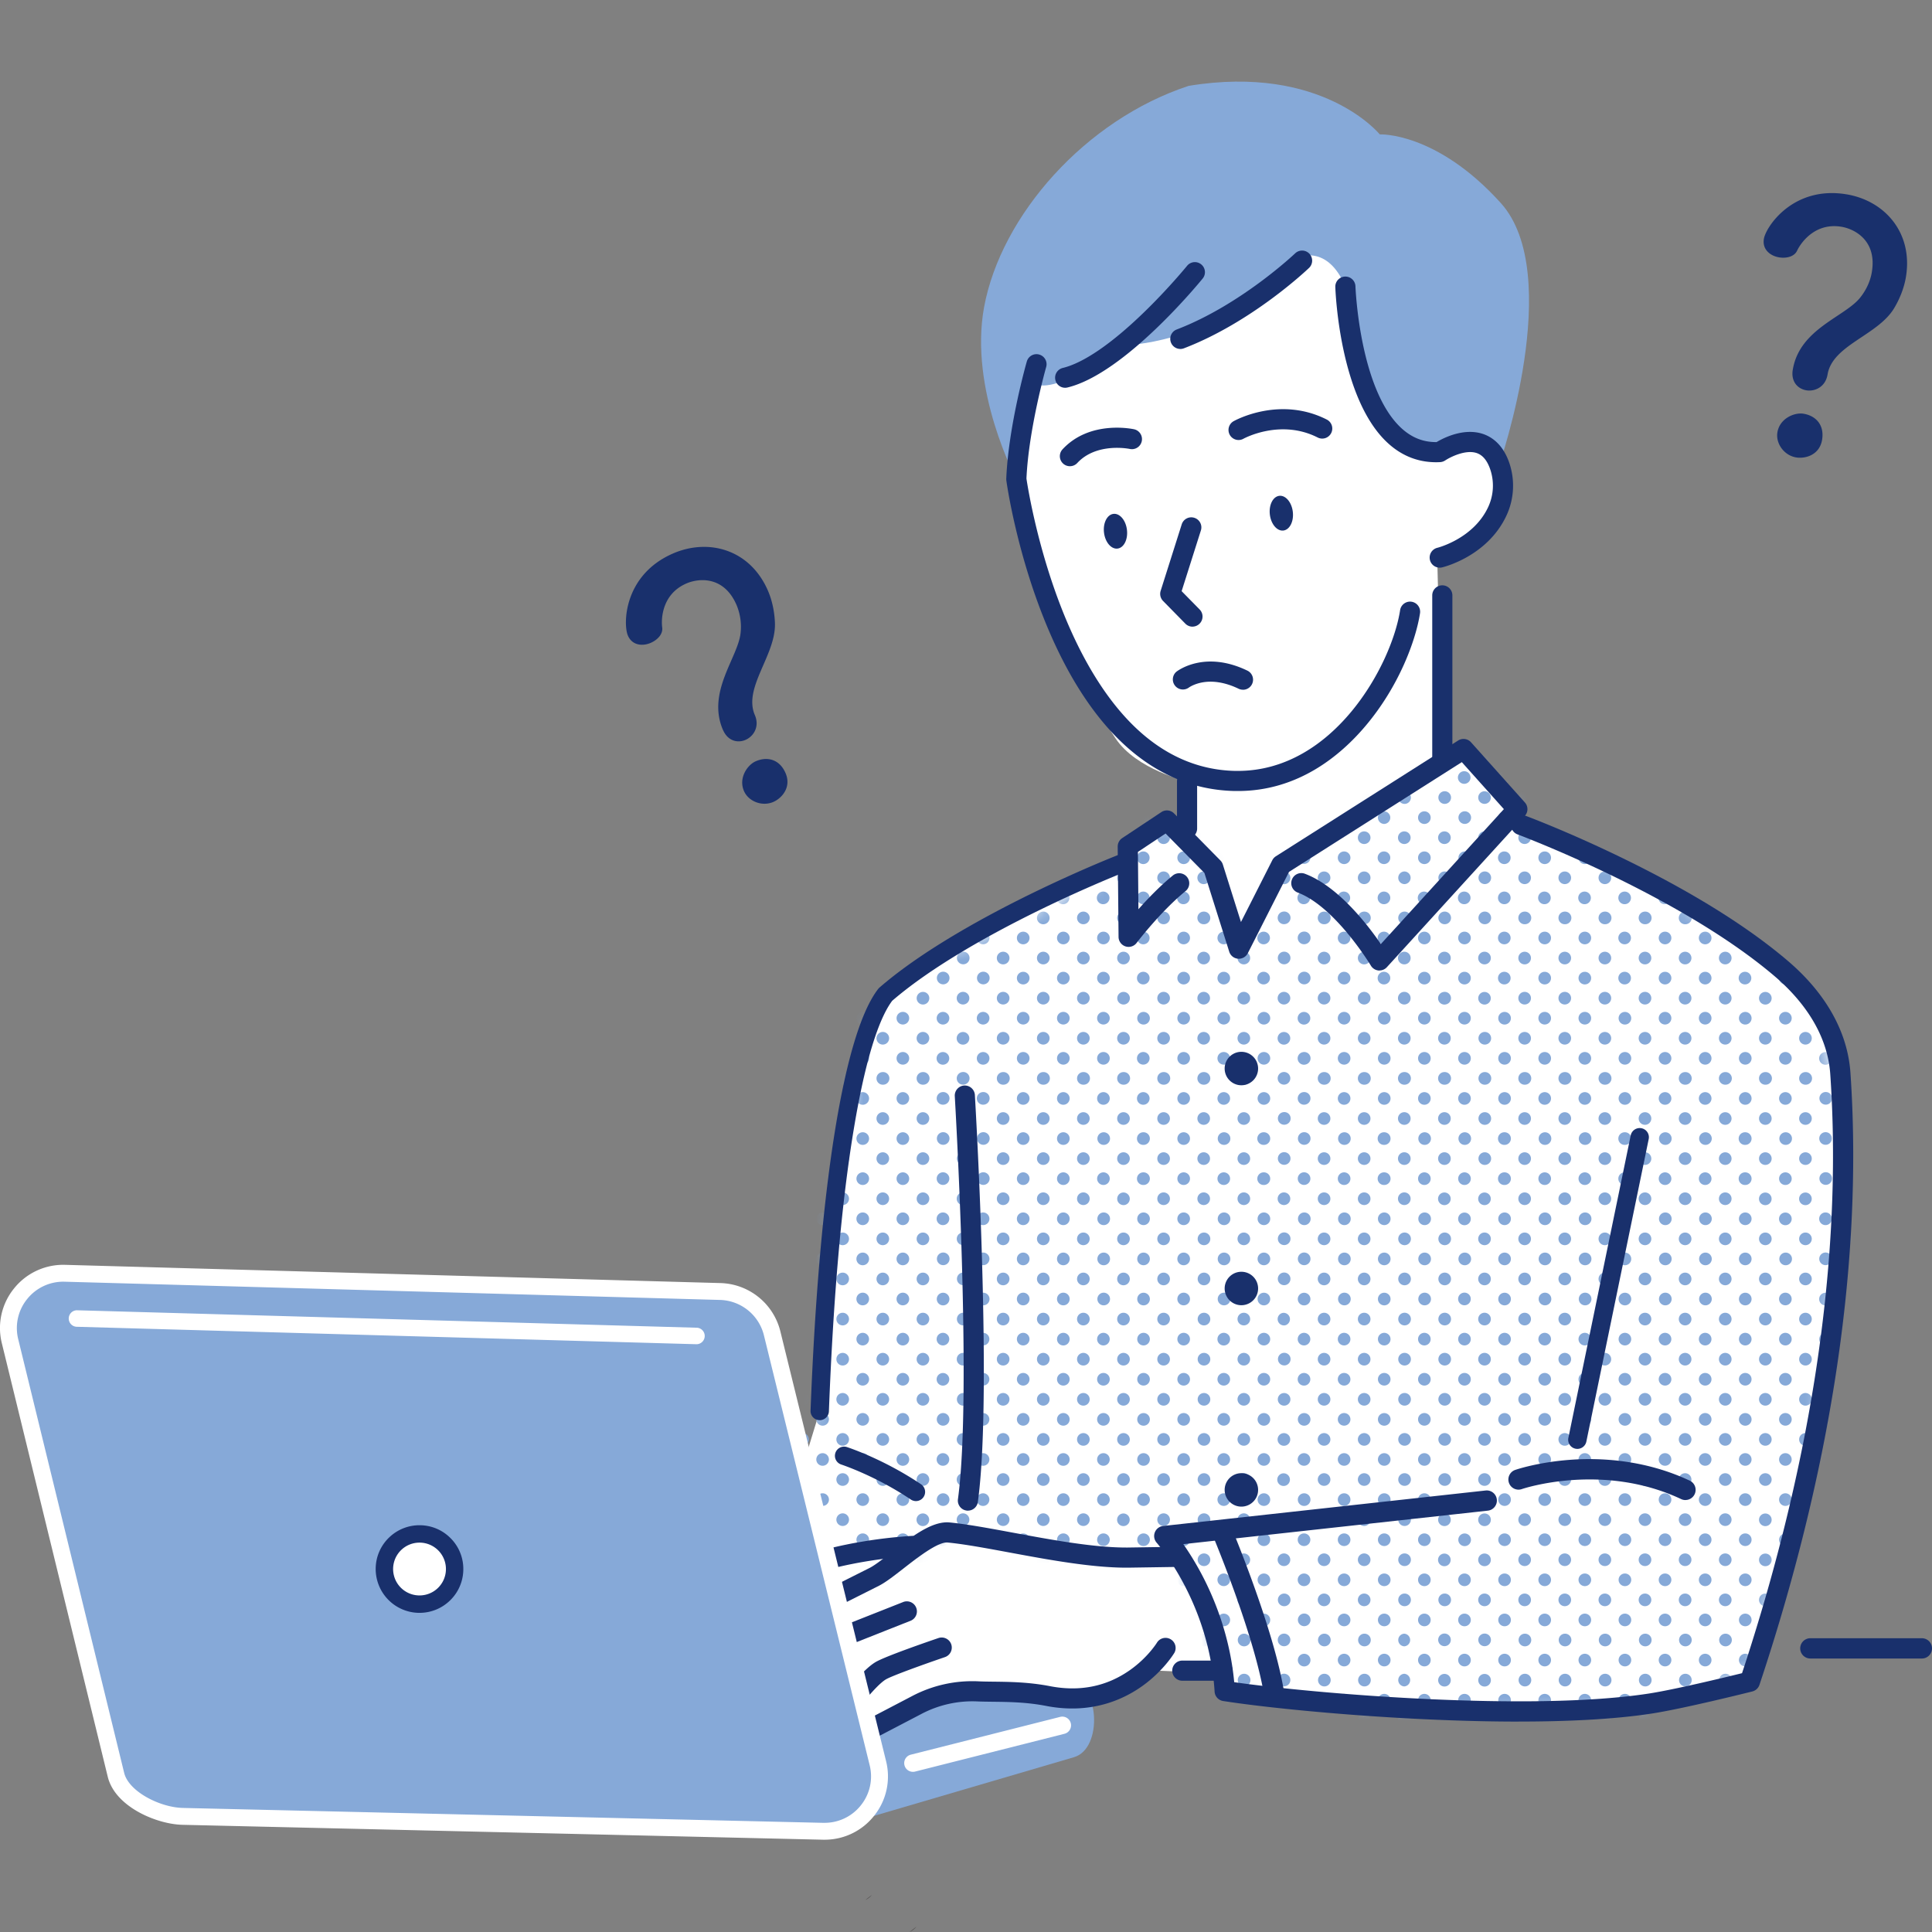
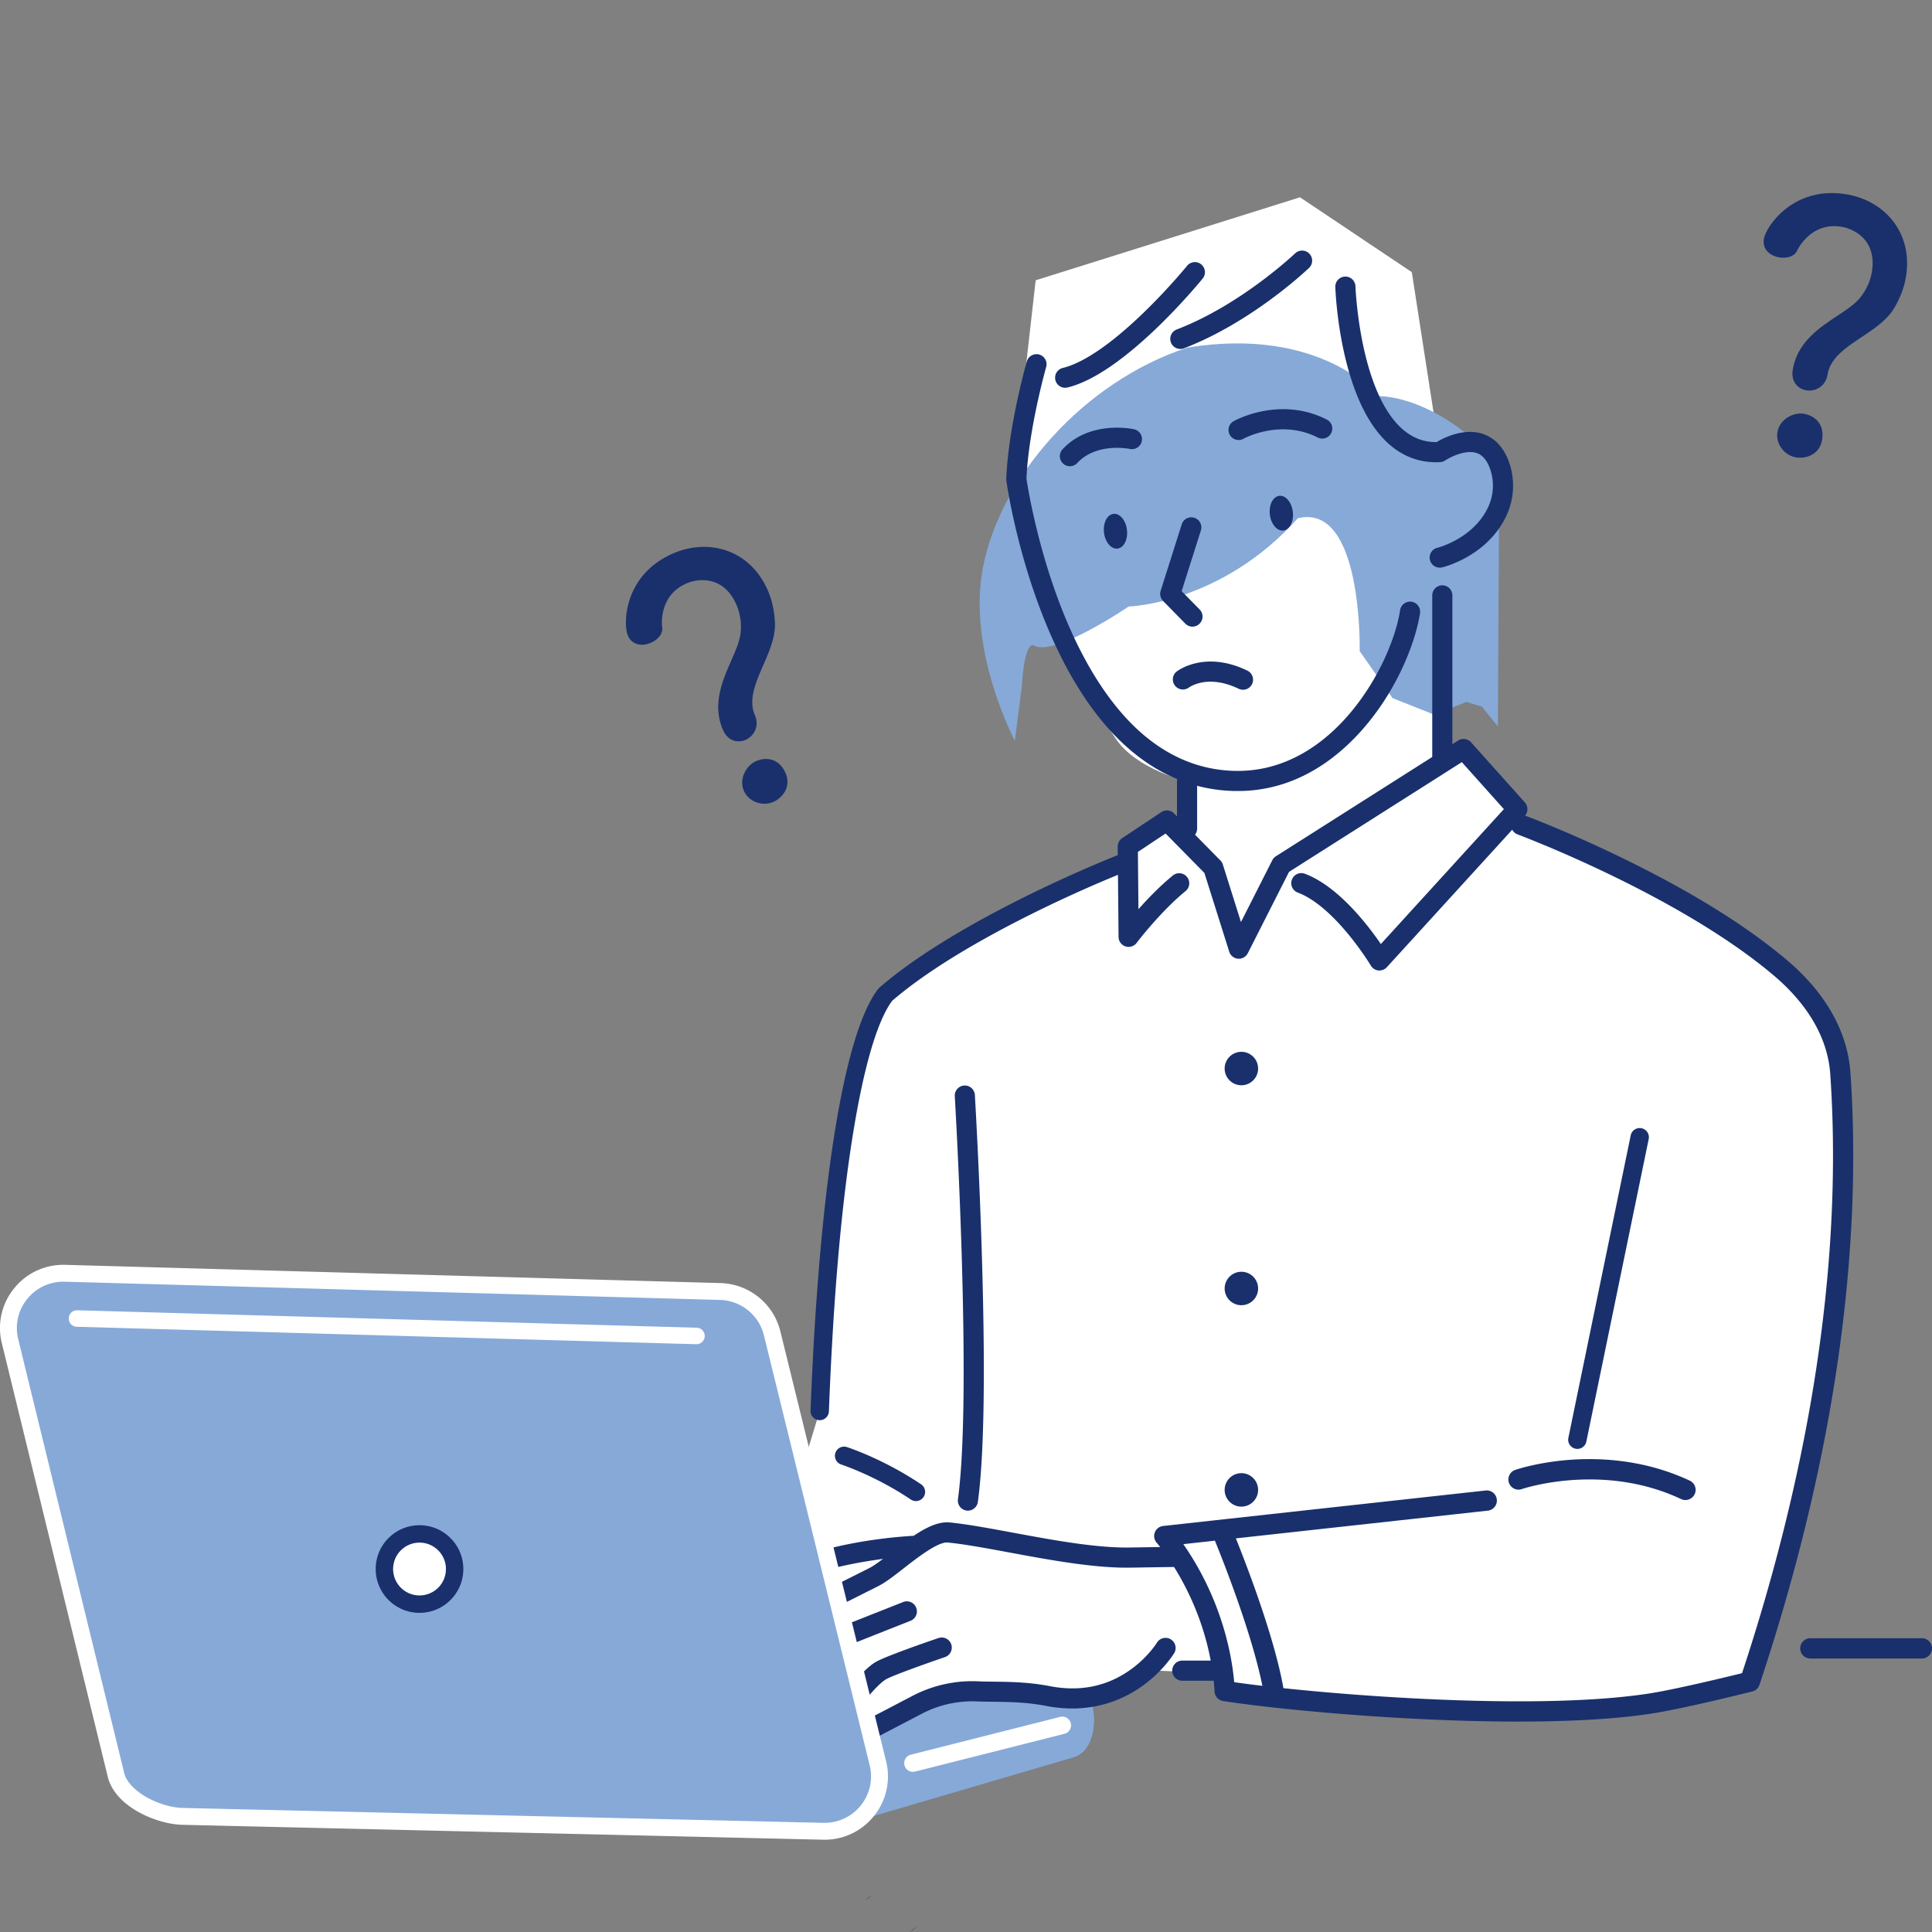
<svg xmlns="http://www.w3.org/2000/svg" width="160" height="160" fill="none">
  <rect width="100%" height="100%" fill="#808080" stroke="none" />
  <g clip-path="url(#a)">
    <path fill="#86A9D8" d="m70.659 150.889 18.286-5.366c2.437-.714 2.098-6.252-.382-6.252H55.015l15.647 11.618h-.004Z" />
    <path fill="#fff" d="m66.566 121.163 1.32-4.311 1.123-17.661 2.93-14.813.326-1.464 14.99-8.572 5.354-2.007v-2.36l4.034-2.021 1.662 1.123v-4.379s-4.191-.95-5.927-3.556c-1.732-2.607-5.2-8.985-5.2-8.985l-3.015-11.17-.203-1.775 1.81-16 21.891-6.873 9.259 6.2 2.308 14.895 2.513-.637 2.425 1.686.132 3.05s-1.64 3.566-2.698 4.018l-1.059.452-1.51.452.412 16.324 1.766-.745 4.459 4.981-.656 1.6s19.431 8.213 23.788 12.81c4.36 4.597 3.834 8.452 3.834 8.452s.24 16.268-1.431 23.8-6.292 25.594-6.292 25.594-12.468 2.461-17.437 2.468c-4.969.006-26.053-1.696-26.053-1.696l-.812-1.471-4.72-.215s-2.397 2.163-5.707 2.095c-3.314-.067-10.822-.32-10.822-.32l-3.394 1.05-4.03 3.28-7.662-14.52 2.289-8.779h.003Z" />
    <mask id="b" width="91" height="80" x="62" y="62" maskUnits="userSpaceOnUse" style="mask-type:luminance">
-       <path fill="#fff" d="M96.643 67.957 93.4 70.111l-.794 2.227-13.852 6.511-6.493 4.068-3.255 14.65-1.123 19.288-5.388 4.828 4.148 8.065 7.09-2.071 1.59.877 3.237-1.637 13.234 2.025 5.674-.007s3.861 7.145 3.957 11.111l17.227 1.939 17.145-.474 9.12-3.151 5.474-19.126 2.44-20.855-.948-8.502-1.286-6.212-5.68-5.477-13.099-7.397-5.84-2.465-.304-1.307-4.459-4.982-15.095 9.588-3.52 6.941-1.849-6.23-4.102-4.379h-.006Z" />
-     </mask>
+       </mask>
    <g fill="#86A9D8" mask="url(#b)">
      <path d="M63.145 63.252a.523.523 0 1 0 0-1.046.523.523 0 0 0 0 1.046ZM66.465 63.252a.523.523 0 1 0 0-1.046.523.523 0 0 0 0 1.046ZM69.788 63.252a.523.523 0 1 0 0-1.046.523.523 0 0 0 0 1.046ZM73.11 63.252a.523.523 0 1 0 0-1.046.523.523 0 0 0 0 1.046ZM76.441 63.25a.523.523 0 1 0-.01-1.046.523.523 0 0 0 .01 1.046ZM80.28 62.742a.523.523 0 1 0-1.045-.011.523.523 0 0 0 1.046.011ZM83.077 63.252a.523.523 0 1 0 0-1.046.523.523 0 0 0 0 1.046ZM86.4 63.252a.523.523 0 1 0 0-1.046.523.523 0 0 0 0 1.046ZM89.72 63.252a.523.523 0 1 0 0-1.046.523.523 0 0 0 0 1.046ZM93.05 63.252a.523.523 0 1 0-.012-1.046.523.523 0 0 0 .012 1.046ZM96.366 63.252a.523.523 0 1 0 0-1.046.523.523 0 0 0 0 1.046ZM99.686 63.252a.523.523 0 1 0 0-1.045.523.523 0 0 0 0 1.045ZM103.009 63.252a.523.523 0 1 0 0-1.046.523.523 0 0 0 0 1.046ZM106.861 62.74a.524.524 0 1 0-1.047-.01.524.524 0 0 0 1.047.01ZM109.655 63.252a.523.523 0 1 0 0-1.046.523.523 0 0 0 0 1.046ZM112.975 63.252a.523.523 0 1 0 0-1.046.523.523 0 0 0 0 1.046ZM116.298 63.252a.524.524 0 1 0 0-1.047.524.524 0 0 0 0 1.047ZM119.627 63.252a.523.523 0 1 0-.012-1.046.523.523 0 0 0 .012 1.046ZM122.946 63.25a.523.523 0 1 0-.01-1.046.523.523 0 0 0 .01 1.047ZM126.265 63.252a.523.523 0 1 0 0-1.046.523.523 0 0 0 0 1.046ZM129.588 63.252a.523.523 0 1 0 0-1.046.523.523 0 0 0 0 1.046ZM132.908 63.252a.523.523 0 1 0 0-1.046.523.523 0 0 0 0 1.046ZM136.231 63.252a.523.523 0 1 0 0-1.046.523.523 0 0 0 0 1.046ZM139.554 63.252a.523.523 0 1 0 0-1.046.523.523 0 0 0 0 1.046ZM142.877 63.252a.523.523 0 1 0 0-1.046.523.523 0 0 0 0 1.046ZM146.204 63.252a.523.523 0 1 0-.012-1.046.523.523 0 0 0 .012 1.046ZM149.526 63.25a.523.523 0 1 0-.01-1.046.523.523 0 0 0 .01 1.047ZM153.374 62.738a.523.523 0 1 0-1.046-.012.523.523 0 0 0 1.046.012ZM64.806 63.868a.523.523 0 1 0 0 1.045.523.523 0 0 0 0-1.045ZM68.126 63.868a.523.523 0 1 0 0 1.045.523.523 0 0 0 0-1.045ZM71.45 63.868a.523.523 0 1 0-.002 1.045.523.523 0 0 0 .001-1.045ZM74.772 63.868a.523.523 0 1 0 0 1.045.523.523 0 0 0 0-1.045ZM78.092 63.868a.523.523 0 1 0 0 1.045.523.523 0 0 0 0-1.045ZM81.415 63.868a.523.523 0 1 0 0 1.045.523.523 0 0 0 0-1.045ZM84.738 63.868a.523.523 0 1 0 0 1.045.523.523 0 0 0 0-1.045ZM88.061 63.868a.523.523 0 1 0 0 1.045.523.523 0 0 0 0-1.045ZM91.382 63.868a.523.523 0 1 0-.002 1.045.523.523 0 0 0 .002-1.045ZM94.705 63.868a.523.523 0 1 0-.001 1.045.523.523 0 0 0 0-1.045ZM98.028 63.868a.523.523 0 1 0-.001 1.045.523.523 0 0 0 0-1.045ZM101.348 63.868a.522.522 0 1 0-.002 1.044.522.522 0 0 0 .002-1.044ZM104.671 63.868a.523.523 0 1 0 0 1.045.523.523 0 0 0 0-1.045ZM107.994 63.868a.523.523 0 1 0 0 1.045.523.523 0 0 0 0-1.045ZM111.314 63.868a.523.523 0 1 0 0 1.045.523.523 0 0 0 0-1.045ZM114.637 63.868a.523.523 0 1 0 0 1.045.523.523 0 0 0 0-1.045ZM117.96 63.868a.523.523 0 1 0 0 1.045.523.523 0 0 0 0-1.045ZM121.283 63.868a.523.523 0 1 0 0 1.045.523.523 0 0 0 0-1.045ZM124.603 63.868a.523.523 0 1 0 0 1.045.523.523 0 0 0 0-1.045ZM127.926 63.868a.523.523 0 1 0 0 1.045.523.523 0 0 0 0-1.045ZM131.249 63.868a.523.523 0 1 0 0 1.045.523.523 0 0 0 0-1.045ZM134.569 63.868a.523.523 0 1 0 0 1.045.523.523 0 0 0 0-1.045ZM137.892 63.868a.523.523 0 1 0 0 1.045.523.523 0 0 0 0-1.045ZM141.215 63.868a.523.523 0 1 0 0 1.045.523.523 0 0 0 0-1.045ZM144.535 63.868a.523.523 0 1 0 0 1.045.523.523 0 0 0 0-1.045ZM147.858 63.868a.523.523 0 1 0 0 1.045.523.523 0 0 0 0-1.045ZM151.182 63.868a.523.523 0 1 0-.002 1.046.523.523 0 0 0 .002-1.046ZM63.145 66.575a.523.523 0 1 0 0-1.046.523.523 0 0 0 0 1.046ZM66.465 66.575a.523.523 0 1 0 0-1.046.523.523 0 0 0 0 1.046ZM69.788 66.575a.523.523 0 1 0 0-1.046.523.523 0 0 0 0 1.046ZM73.11 66.575a.523.523 0 1 0 0-1.046.523.523 0 0 0 0 1.046ZM76.44 66.573a.523.523 0 1 0-.011-1.046.523.523 0 0 0 .01 1.046ZM80.284 66.063a.523.523 0 1 0-1.046-.012.523.523 0 0 0 1.046.011ZM83.077 66.575a.523.523 0 1 0 0-1.046.523.523 0 0 0 0 1.046ZM86.4 66.575a.523.523 0 1 0 0-1.046.523.523 0 0 0 0 1.046ZM89.72 66.575a.523.523 0 1 0 0-1.045.523.523 0 0 0 0 1.045ZM93.048 66.575a.523.523 0 1 0-.01-1.046.523.523 0 0 0 .01 1.046ZM96.366 66.575a.523.523 0 1 0 0-1.046.523.523 0 0 0 0 1.046ZM99.686 66.575a.523.523 0 1 0 0-1.045.523.523 0 0 0 0 1.045ZM103.009 66.575a.523.523 0 1 0 0-1.045.523.523 0 0 0 0 1.045ZM106.861 66.061a.524.524 0 1 0-1.048-.01.524.524 0 0 0 1.048.01ZM109.655 66.575a.523.523 0 1 0 0-1.045.523.523 0 0 0 0 1.045ZM112.975 66.575a.523.523 0 1 0 0-1.045.523.523 0 0 0 0 1.045ZM116.298 66.575a.524.524 0 1 0 0-1.047.524.524 0 0 0 0 1.047ZM119.628 66.575a.524.524 0 1 0-.011-1.047.524.524 0 0 0 .011 1.047ZM122.948 66.573a.522.522 0 1 0-.01-1.044.522.522 0 0 0 .01 1.044ZM126.265 66.575a.523.523 0 1 0 0-1.045.523.523 0 0 0 0 1.045ZM129.588 66.575a.523.523 0 1 0 0-1.045.523.523 0 0 0 0 1.045ZM132.908 66.575a.523.523 0 1 0 0-1.045.523.523 0 0 0 0 1.045ZM136.231 66.575a.523.523 0 1 0 0-1.045.523.523 0 0 0 0 1.045ZM139.554 66.575a.523.523 0 1 0 0-1.045.523.523 0 0 0 0 1.045ZM142.877 66.575a.523.523 0 1 0 0-1.045.523.523 0 0 0 0 1.045ZM146.202 66.575a.523.523 0 1 0-.01-1.047.523.523 0 0 0 .01 1.047ZM149.525 66.574a.523.523 0 1 0-.011-1.046.523.523 0 0 0 .011 1.046ZM153.374 66.06a.524.524 0 1 0-1.047-.01.524.524 0 0 0 1.047.01ZM64.812 68.236a.523.523 0 1 0-.011-1.047.523.523 0 0 0 .011 1.047ZM68.126 68.237a.523.523 0 1 0 0-1.046.523.523 0 0 0 0 1.046ZM71.45 68.237a.523.523 0 1 0 0-1.046.523.523 0 0 0 0 1.046ZM74.772 68.237a.523.523 0 1 0 0-1.046.523.523 0 0 0 0 1.046ZM78.622 67.724a.523.523 0 1 0-1.046-.012.523.523 0 0 0 1.046.012ZM81.945 67.724a.523.523 0 1 0-1.046-.011.523.523 0 0 0 1.046.011ZM84.738 68.237a.523.523 0 1 0 0-1.046.523.523 0 0 0 0 1.046ZM88.061 68.237a.523.523 0 1 0 0-1.046.523.523 0 0 0 0 1.046ZM91.382 68.237a.523.523 0 1 0 0-1.046.523.523 0 0 0 0 1.046ZM94.705 67.19a.523.523 0 1 0-.001 1.046.523.523 0 0 0 0-1.045ZM98.028 68.237a.523.523 0 1 0 0-1.046.523.523 0 0 0 0 1.046ZM101.348 68.237a.523.523 0 1 0 0-1.046.523.523 0 0 0 0 1.046ZM104.671 67.19a.523.523 0 1 0 0 1.046.523.523 0 0 0 0-1.045ZM108.522 67.723a.523.523 0 1 0-1.046-.012.523.523 0 0 0 1.046.012ZM111.314 68.237a.523.523 0 1 0 0-1.046.523.523 0 0 0 0 1.046ZM114.637 67.19a.523.523 0 1 0 0 1.046.523.523 0 0 0 0-1.045ZM117.96 68.237a.523.523 0 1 0 0-1.046.523.523 0 0 0 0 1.046ZM121.289 68.234a.523.523 0 1 0-.011-1.045.523.523 0 0 0 .011 1.045ZM124.603 67.19a.523.523 0 1 0 0 1.046.523.523 0 0 0 0-1.045ZM127.926 68.237a.523.523 0 1 0 0-1.046.523.523 0 0 0 0 1.046ZM131.249 68.237a.523.523 0 1 0 0-1.046.523.523 0 0 0 0 1.046ZM134.569 67.19a.523.523 0 1 0 0 1.046.523.523 0 0 0 0-1.045ZM137.892 68.237a.523.523 0 1 0 0-1.046.523.523 0 0 0 0 1.046ZM141.215 68.237a.523.523 0 1 0 0-1.046.523.523 0 0 0 0 1.046ZM144.535 67.19a.523.523 0 1 0 0 1.046.523.523 0 0 0 0-1.045ZM147.866 68.234a.523.523 0 1 0-.011-1.045.523.523 0 0 0 .011 1.045ZM151.715 67.722a.523.523 0 1 0-1.046-.012.523.523 0 0 0 1.046.012ZM63.145 68.852a.523.523 0 1 0-.001 1.045.523.523 0 0 0 0-1.045ZM66.465 68.852a.523.523 0 1 0-.001 1.046.523.523 0 0 0 0-1.046ZM69.788 68.852a.523.523 0 1 0-.001 1.046.523.523 0 0 0 0-1.046ZM73.11 68.852a.523.523 0 1 0 0 1.046.523.523 0 0 0 0-1.046ZM76.434 68.852a.523.523 0 1 0-.001 1.045.523.523 0 0 0 0-1.045ZM79.754 68.852a.523.523 0 1 0-.001 1.046.523.523 0 0 0 0-1.046ZM83.077 68.852a.523.523 0 1 0-.001 1.046.523.523 0 0 0 0-1.046ZM86.4 68.852a.523.523 0 1 0 0 1.045.523.523 0 0 0 0-1.045ZM89.72 68.852a.523.523 0 1 0-.001 1.045.523.523 0 0 0 .001-1.045ZM93.043 68.852a.523.523 0 1 0 0 1.046.523.523 0 0 0 0-1.046ZM96.366 68.852a.523.523 0 1 0 0 1.046.523.523 0 0 0 0-1.046ZM99.686 68.852a.523.523 0 1 0 0 1.045.523.523 0 0 0 0-1.045ZM103.009 68.852a.523.523 0 1 0 0 1.046.523.523 0 0 0 0-1.046ZM106.332 68.852a.523.523 0 1 0 0 1.046.523.523 0 0 0 0-1.046ZM109.655 68.852a.523.523 0 1 0 0 1.046.523.523 0 0 0 0-1.046ZM112.975 68.852a.523.523 0 1 0 0 1.046.523.523 0 0 0 0-1.046ZM116.298 68.852a.523.523 0 1 0 0 1.046.523.523 0 0 0 0-1.046ZM119.621 68.852a.523.523 0 1 0 0 1.046.523.523 0 0 0 0-1.046ZM122.942 68.852a.523.523 0 1 0-.002 1.046.523.523 0 0 0 .002-1.046ZM126.265 68.852a.522.522 0 1 0-.002 1.044.522.522 0 0 0 .002-1.044ZM129.588 68.852a.522.522 0 1 0-.002 1.044.522.522 0 0 0 .002-1.044ZM132.908 68.852a.522.522 0 1 0-.002 1.044.522.522 0 0 0 .002-1.044ZM136.231 68.852a.522.522 0 1 0-.002 1.044.522.522 0 0 0 .002-1.044ZM139.554 68.852a.523.523 0 1 0 0 1.046.523.523 0 0 0 0-1.046ZM142.877 68.852a.523.523 0 1 0 0 1.046.523.523 0 0 0 0-1.046ZM146.197 68.852a.523.523 0 1 0 0 1.046.523.523 0 0 0 0-1.046ZM149.52 68.852a.523.523 0 1 0 0 1.046.523.523 0 0 0 0-1.046ZM152.843 68.852a.523.523 0 1 0 0 1.046.523.523 0 0 0 0-1.046ZM64.814 71.558a.523.523 0 1 0-.012-1.046.523.523 0 0 0 .012 1.046ZM68.126 71.56a.523.523 0 1 0 0-1.046.523.523 0 0 0 0 1.046ZM71.45 71.56a.523.523 0 1 0 0-1.046.523.523 0 0 0 0 1.046ZM74.772 71.56a.523.523 0 1 0 0-1.046.523.523 0 0 0 0 1.046ZM78.622 71.047a.523.523 0 1 0-1.047-.011.523.523 0 0 0 1.047.011ZM81.945 71.047a.523.523 0 1 0-1.046-.011.523.523 0 0 0 1.046.011ZM84.738 71.56a.523.523 0 1 0 0-1.046.523.523 0 0 0 0 1.046ZM88.061 71.56a.523.523 0 1 0 0-1.046.523.523 0 0 0 0 1.046ZM91.382 71.56a.523.523 0 1 0 0-1.046.523.523 0 0 0 0 1.046ZM94.705 70.514a.523.523 0 1 0-.001 1.045.523.523 0 0 0 0-1.045ZM98.028 71.56a.523.523 0 1 0 0-1.046.523.523 0 0 0 0 1.046ZM101.348 71.56a.523.523 0 1 0 0-1.046.523.523 0 0 0 0 1.046ZM104.671 70.514a.523.523 0 1 0 0 1.045.523.523 0 0 0 0-1.045ZM108.525 71.046a.524.524 0 1 0-1.047-.01.524.524 0 0 0 1.047.01ZM111.314 71.56a.523.523 0 1 0 0-1.046.523.523 0 0 0 0 1.046ZM114.637 70.514a.523.523 0 1 0 0 1.045.523.523 0 0 0 0-1.045ZM117.96 71.56a.523.523 0 1 0 0-1.046.523.523 0 0 0 0 1.046ZM121.29 71.56a.524.524 0 1 0-.011-1.047.524.524 0 0 0 .011 1.047ZM124.603 70.514a.523.523 0 1 0 0 1.045.523.523 0 0 0 0-1.045ZM127.926 71.56a.523.523 0 1 0 0-1.046.523.523 0 0 0 0 1.046ZM131.249 71.56a.523.523 0 1 0 0-1.046.523.523 0 0 0 0 1.046ZM134.569 70.514a.523.523 0 1 0 0 1.045.523.523 0 0 0 0-1.045ZM137.892 71.56a.523.523 0 1 0 0-1.046.523.523 0 0 0 0 1.046ZM141.215 71.56a.523.523 0 1 0 0-1.046.523.523 0 0 0 0 1.046ZM144.535 70.514a.523.523 0 1 0 0 1.045.523.523 0 0 0 0-1.045ZM147.864 71.557a.524.524 0 1 0-.011-1.047.524.524 0 0 0 .011 1.047ZM151.715 71.046a.523.523 0 1 0-1.046-.012.523.523 0 0 0 1.046.012ZM63.145 73.219a.523.523 0 1 0 0-1.047.523.523 0 0 0 0 1.047ZM66.465 73.219a.523.523 0 1 0 0-1.047.523.523 0 0 0 0 1.047ZM69.788 73.219a.523.523 0 1 0 0-1.047.523.523 0 0 0 0 1.047ZM73.11 73.219a.523.523 0 1 0 0-1.047.523.523 0 0 0 0 1.047ZM76.44 73.22a.523.523 0 1 0-.011-1.047.523.523 0 0 0 .01 1.046ZM80.28 72.709a.523.523 0 1 0-1.046-.012.523.523 0 0 0 1.046.012ZM83.077 73.219a.523.523 0 1 0 0-1.047.523.523 0 0 0 0 1.047ZM86.4 73.219a.523.523 0 1 0 0-1.047.523.523 0 0 0 0 1.047ZM89.72 73.219a.523.523 0 1 0 0-1.047.523.523 0 0 0 0 1.047ZM93.048 73.218a.523.523 0 1 0-.011-1.047.523.523 0 0 0 .011 1.047ZM96.366 73.219a.523.523 0 1 0 0-1.047.523.523 0 0 0 0 1.047ZM99.686 73.219a.523.523 0 1 0 0-1.046.523.523 0 0 0 0 1.046ZM103.009 73.219a.523.523 0 1 0 0-1.046.523.523 0 0 0 0 1.046ZM106.86 72.708a.523.523 0 1 0-1.046-.012.523.523 0 0 0 1.046.012ZM109.655 73.219a.523.523 0 1 0 0-1.046.523.523 0 0 0 0 1.046ZM112.975 73.219a.523.523 0 1 0 0-1.046.523.523 0 0 0 0 1.046ZM116.298 73.219a.524.524 0 1 0 0-1.048.524.524 0 0 0 0 1.047ZM119.628 73.218a.524.524 0 1 0-.011-1.047.524.524 0 0 0 .011 1.047ZM122.948 73.216a.523.523 0 1 0-.011-1.045.523.523 0 0 0 .011 1.045ZM126.265 73.219a.523.523 0 1 0 0-1.046.523.523 0 0 0 0 1.046ZM129.588 73.219a.523.523 0 1 0 0-1.046.523.523 0 0 0 0 1.046ZM132.908 73.219a.523.523 0 1 0 0-1.046.523.523 0 0 0 0 1.046ZM136.231 73.219a.523.523 0 1 0 0-1.046.523.523 0 0 0 0 1.046ZM139.554 73.219a.523.523 0 1 0 0-1.046.523.523 0 0 0 0 1.046ZM142.877 73.219a.523.523 0 1 0 0-1.046.523.523 0 0 0 0 1.046ZM146.202 73.218a.524.524 0 1 0-.011-1.047.524.524 0 0 0 .011 1.047ZM149.525 73.216a.523.523 0 1 0-.011-1.045.523.523 0 0 0 .011 1.045ZM153.373 72.707a.522.522 0 1 0-1.045-.013.522.522 0 0 0 1.045.013ZM64.806 73.837a.523.523 0 1 0 0 1.045.523.523 0 0 0 0-1.045ZM68.126 73.837a.523.523 0 1 0 0 1.045.523.523 0 0 0 0-1.045ZM71.45 73.837a.523.523 0 1 0-.002 1.045.523.523 0 0 0 .001-1.045ZM74.772 73.837a.523.523 0 1 0 0 1.045.523.523 0 0 0 0-1.045ZM78.092 73.837a.523.523 0 1 0 0 1.045.523.523 0 0 0 0-1.045ZM81.415 73.837a.523.523 0 1 0 0 1.045.523.523 0 0 0 0-1.045ZM84.738 73.837a.523.523 0 1 0 0 1.045.523.523 0 0 0 0-1.045ZM88.061 73.837a.523.523 0 1 0 0 1.045.523.523 0 0 0 0-1.045ZM91.382 73.837a.523.523 0 1 0-.001 1.045.523.523 0 0 0 0-1.045ZM94.705 73.837a.523.523 0 1 0-.001 1.045.523.523 0 0 0 0-1.045ZM98.028 73.837a.523.523 0 1 0-.001 1.045.523.523 0 0 0 0-1.045ZM101.348 73.837a.522.522 0 1 0-.002 1.044.522.522 0 0 0 .002-1.044ZM104.671 73.837a.523.523 0 1 0 0 1.045.523.523 0 0 0 0-1.045ZM107.994 73.837a.523.523 0 1 0 0 1.045.523.523 0 0 0 0-1.045ZM111.314 73.837a.523.523 0 1 0 0 1.045.523.523 0 0 0 0-1.045ZM114.637 73.837a.523.523 0 1 0 0 1.045.523.523 0 0 0 0-1.045ZM117.96 73.837a.523.523 0 1 0 0 1.045.523.523 0 0 0 0-1.045ZM121.283 73.837a.523.523 0 1 0 0 1.045.523.523 0 0 0 0-1.045ZM124.603 73.837a.523.523 0 1 0 0 1.045.523.523 0 0 0 0-1.045ZM127.926 73.837a.523.523 0 1 0 0 1.045.523.523 0 0 0 0-1.045ZM131.249 73.837a.523.523 0 1 0 0 1.045.523.523 0 0 0 0-1.045ZM134.569 73.837a.523.523 0 1 0 0 1.045.523.523 0 0 0 0-1.045ZM137.892 73.837a.523.523 0 1 0 0 1.045.523.523 0 0 0 0-1.045ZM141.215 73.837a.523.523 0 1 0 0 1.045.523.523 0 0 0 0-1.045ZM144.535 73.837a.523.523 0 1 0 0 1.045.523.523 0 0 0 0-1.045ZM147.858 73.837a.523.523 0 1 0 0 1.045.523.523 0 0 0 0-1.045ZM151.182 73.837a.523.523 0 1 0-.002 1.046.523.523 0 0 0 .002-1.046ZM63.145 76.541a.523.523 0 1 0 0-1.046.523.523 0 0 0 0 1.046ZM66.465 76.541a.523.523 0 1 0 0-1.046.523.523 0 0 0 0 1.046ZM69.788 76.541a.523.523 0 1 0 0-1.046.523.523 0 0 0 0 1.046ZM73.11 76.541a.523.523 0 1 0 0-1.046.523.523 0 0 0 0 1.046ZM76.434 76.541a.523.523 0 1 0 0-1.046.523.523 0 0 0 0 1.046ZM79.84 76.531a.523.523 0 1 0-.168-1.033.523.523 0 0 0 .168 1.033ZM83.077 76.541a.523.523 0 1 0 0-1.046.523.523 0 0 0 0 1.046ZM86.4 76.541a.523.523 0 1 0 0-1.046.523.523 0 0 0 0 1.046ZM89.72 76.541a.523.523 0 1 0 0-1.046.523.523 0 0 0 0 1.046ZM93.043 76.541a.523.523 0 1 0 0-1.046.523.523 0 0 0 0 1.046ZM96.366 76.541a.523.523 0 1 0 0-1.046.523.523 0 0 0 0 1.046ZM99.686 76.541a.523.523 0 1 0 0-1.045.523.523 0 0 0 0 1.046ZM103.009 76.541a.523.523 0 1 0 0-1.045.523.523 0 0 0 0 1.046ZM106.419 76.53a.523.523 0 1 0-.167-1.032.523.523 0 0 0 .167 1.033ZM109.655 76.541a.523.523 0 1 0 0-1.045.523.523 0 0 0 0 1.046ZM112.975 76.541a.523.523 0 1 0 0-1.045.523.523 0 0 0 0 1.046ZM116.298 76.541a.524.524 0 1 0 0-1.047.524.524 0 0 0 0 1.047ZM119.621 76.541a.524.524 0 1 0 0-1.047.524.524 0 0 0 0 1.047ZM122.942 76.541a.524.524 0 1 0-.001-1.047.524.524 0 0 0 .001 1.047ZM126.265 76.541a.523.523 0 1 0 0-1.045.523.523 0 0 0 0 1.046ZM129.588 76.541a.523.523 0 1 0 0-1.045.523.523 0 0 0 0 1.046ZM132.908 76.541a.523.523 0 1 0 0-1.045.523.523 0 0 0 0 1.046ZM136.231 76.541a.523.523 0 1 0 0-1.045.523.523 0 0 0 0 1.046ZM139.554 76.541a.523.523 0 1 0 0-1.045.523.523 0 0 0 0 1.046ZM142.877 76.541a.523.523 0 1 0 0-1.045.523.523 0 0 0 0 1.046ZM146.197 76.541a.523.523 0 1 0 0-1.045.523.523 0 0 0 0 1.046ZM149.52 76.541a.523.523 0 1 0 0-1.045.523.523 0 0 0 0 1.046ZM152.929 76.528a.524.524 0 1 0-.168-1.034.524.524 0 0 0 .168 1.034ZM64.806 78.203a.523.523 0 1 0 0-1.046.523.523 0 0 0 0 1.046ZM68.126 78.203a.523.523 0 1 0 0-1.046.523.523 0 0 0 0 1.046ZM71.45 78.203a.523.523 0 1 0 0-1.046.523.523 0 0 0 0 1.046ZM74.772 78.203a.523.523 0 1 0 0-1.046.523.523 0 0 0 0 1.046ZM78.18 78.191a.523.523 0 1 0-.168-1.032.523.523 0 0 0 .168 1.032ZM81.503 78.191a.523.523 0 1 0-.168-1.033.523.523 0 0 0 .168 1.033ZM84.738 78.203a.523.523 0 1 0 0-1.046.523.523 0 0 0 0 1.046ZM88.061 78.203a.523.523 0 1 0 0-1.046.523.523 0 0 0 0 1.046ZM91.382 78.203a.523.523 0 1 0 0-1.046.523.523 0 0 0 0 1.046ZM94.705 77.157a.523.523 0 1 0-.001 1.045.523.523 0 0 0 0-1.045ZM98.028 78.203a.523.523 0 1 0 0-1.046.523.523 0 0 0 0 1.046ZM101.348 78.203a.523.523 0 1 0 0-1.046.523.523 0 0 0 0 1.046ZM104.671 77.157a.523.523 0 1 0 0 1.045.523.523 0 0 0 0-1.045ZM108.079 78.19a.523.523 0 1 0-.167-1.032.523.523 0 0 0 .167 1.033ZM111.314 78.203a.523.523 0 1 0 0-1.046.523.523 0 0 0 0 1.046ZM114.637 77.157a.523.523 0 1 0 0 1.045.523.523 0 0 0 0-1.045ZM117.96 78.203a.523.523 0 1 0 0-1.046.523.523 0 0 0 0 1.046ZM121.283 78.203a.523.523 0 1 0 0-1.046.523.523 0 0 0 0 1.046ZM124.603 77.157a.523.523 0 1 0 0 1.045.523.523 0 0 0 0-1.045ZM127.926 78.203a.523.523 0 1 0 0-1.046.523.523 0 0 0 0 1.046ZM131.249 78.203a.523.523 0 1 0 0-1.046.523.523 0 0 0 0 1.046ZM134.569 77.157a.523.523 0 1 0 0 1.045.523.523 0 0 0 0-1.045ZM137.892 78.203a.523.523 0 1 0 0-1.046.523.523 0 0 0 0 1.046ZM141.215 78.203a.523.523 0 1 0 0-1.046.523.523 0 0 0 0 1.046ZM144.535 77.157a.523.523 0 1 0 0 1.045.523.523 0 0 0 0-1.045ZM147.858 78.203a.523.523 0 1 0 0-1.046.523.523 0 0 0 0 1.046ZM151.266 78.188a.524.524 0 1 0-.168-1.034.524.524 0 0 0 .168 1.034ZM63.145 79.865a.523.523 0 1 0 0-1.047.523.523 0 0 0 0 1.047ZM66.465 79.865a.523.523 0 1 0 0-1.047.523.523 0 0 0 0 1.047ZM69.788 79.865a.523.523 0 1 0 0-1.047.523.523 0 0 0 0 1.047ZM73.11 79.865a.523.523 0 1 0 0-1.047.523.523 0 0 0 0 1.047ZM76.434 79.865a.523.523 0 1 0 0-1.047.523.523 0 0 0 0 1.047ZM79.84 79.854a.523.523 0 1 0-.168-1.032.523.523 0 0 0 .168 1.032ZM83.077 79.865a.523.523 0 1 0 0-1.047.523.523 0 0 0 0 1.047ZM86.4 79.865a.523.523 0 1 0 0-1.047.523.523 0 0 0 0 1.047ZM89.72 79.865a.523.523 0 1 0 0-1.046.523.523 0 0 0 0 1.046ZM93.043 79.865a.523.523 0 1 0 0-1.047.523.523 0 0 0 0 1.047ZM96.366 79.865a.523.523 0 1 0 0-1.047.523.523 0 0 0 0 1.047ZM99.686 79.865a.523.523 0 1 0 0-1.046.523.523 0 0 0 0 1.046ZM103.009 79.865a.523.523 0 1 0 0-1.046.523.523 0 0 0 0 1.046ZM106.42 79.854a.523.523 0 1 0-.169-1.032.523.523 0 0 0 .169 1.032ZM109.655 79.865a.523.523 0 1 0 0-1.046.523.523 0 0 0 0 1.046ZM112.975 79.865a.523.523 0 1 0 0-1.046.523.523 0 0 0 0 1.046ZM116.298 79.865a.524.524 0 1 0 0-1.048.524.524 0 0 0 0 1.048ZM119.621 79.865a.524.524 0 1 0 0-1.048.524.524 0 0 0 0 1.048ZM122.942 79.865a.524.524 0 1 0-.001-1.048.524.524 0 0 0 .001 1.048ZM126.265 79.865a.523.523 0 1 0 0-1.046.523.523 0 0 0 0 1.046ZM129.588 79.865a.523.523 0 1 0 0-1.046.523.523 0 0 0 0 1.046ZM132.908 79.865a.523.523 0 1 0 0-1.046.523.523 0 0 0 0 1.046ZM136.231 79.865a.523.523 0 1 0 0-1.046.523.523 0 0 0 0 1.046ZM139.554 79.865a.523.523 0 1 0 0-1.046.523.523 0 0 0 0 1.046ZM142.877 79.865a.523.523 0 1 0 0-1.046.523.523 0 0 0 0 1.046ZM146.197 79.865a.523.523 0 1 0 0-1.046.523.523 0 0 0 0 1.046ZM149.52 79.865a.523.523 0 1 0 0-1.046.523.523 0 0 0 0 1.046ZM152.929 79.851a.523.523 0 1 0-.167-1.033.523.523 0 0 0 .167 1.033ZM64.806 81.526a.523.523 0 1 0 0-1.046.523.523 0 0 0 0 1.046ZM68.126 81.526a.523.523 0 1 0 0-1.046.523.523 0 0 0 0 1.046ZM71.45 81.526a.523.523 0 1 0 0-1.046.523.523 0 0 0 0 1.046ZM74.772 81.526a.523.523 0 1 0 0-1.046.523.523 0 0 0 0 1.046ZM78.18 81.514a.523.523 0 1 0-.168-1.032.523.523 0 0 0 .168 1.032ZM81.503 81.514a.523.523 0 1 0-.168-1.032.523.523 0 0 0 .168 1.032ZM84.738 81.526a.523.523 0 1 0 0-1.046.523.523 0 0 0 0 1.046ZM88.061 81.526a.523.523 0 1 0 0-1.046.523.523 0 0 0 0 1.046ZM91.382 81.526a.523.523 0 1 0 0-1.046.523.523 0 0 0 0 1.046ZM94.705 80.48a.523.523 0 1 0-.001 1.045.523.523 0 0 0 0-1.045ZM98.028 81.526a.523.523 0 1 0 0-1.046.523.523 0 0 0 0 1.046ZM101.348 81.526a.523.523 0 1 0 0-1.046.523.523 0 0 0 0 1.046ZM104.671 80.48a.523.523 0 1 0 0 1.045.523.523 0 0 0 0-1.045ZM108.08 81.514a.523.523 0 1 0-.168-1.032.523.523 0 0 0 .168 1.032ZM111.314 81.526a.523.523 0 1 0 0-1.046.523.523 0 0 0 0 1.046ZM114.637 80.48a.523.523 0 1 0 0 1.045.523.523 0 0 0 0-1.045ZM117.96 81.526a.523.523 0 1 0 0-1.046.523.523 0 0 0 0 1.046ZM121.283 81.526a.523.523 0 1 0 0-1.046.523.523 0 0 0 0 1.046ZM124.603 80.48a.523.523 0 1 0 0 1.045.523.523 0 0 0 0-1.045ZM127.926 81.526a.523.523 0 1 0 0-1.046.523.523 0 0 0 0 1.046ZM131.249 81.526a.523.523 0 1 0 0-1.046.523.523 0 0 0 0 1.046ZM134.569 80.48a.523.523 0 1 0 0 1.045.523.523 0 0 0 0-1.045ZM137.892 81.526a.523.523 0 1 0 0-1.046.523.523 0 0 0 0 1.046ZM141.215 81.526a.523.523 0 1 0 0-1.046.523.523 0 0 0 0 1.046ZM144.535 80.48a.523.523 0 1 0 0 1.045.523.523 0 0 0 0-1.045ZM147.858 81.526a.523.523 0 1 0 0-1.046.523.523 0 0 0 0 1.046ZM151.269 81.511a.523.523 0 1 0-.167-1.033.523.523 0 0 0 .167 1.033ZM63.145 83.188a.523.523 0 1 0 0-1.046.523.523 0 0 0 0 1.046ZM66.465 83.188a.523.523 0 1 0 0-1.046.523.523 0 0 0 0 1.046ZM69.788 83.188a.523.523 0 1 0 0-1.046.523.523 0 0 0 0 1.046ZM73.11 83.188a.523.523 0 1 0 0-1.046.523.523 0 0 0 0 1.046ZM76.551 83.178a.523.523 0 1 0-.24-1.018.523.523 0 0 0 .24 1.018ZM79.754 83.188a.523.523 0 1 0 0-1.046.523.523 0 0 0 0 1.046ZM83.077 83.188a.523.523 0 1 0 0-1.046.523.523 0 0 0 0 1.046ZM86.4 83.188a.523.523 0 1 0 0-1.046.523.523 0 0 0 0 1.046ZM89.72 83.188a.523.523 0 1 0 0-1.046.523.523 0 0 0 0 1.046ZM93.162 83.178a.523.523 0 1 0-.24-1.018.523.523 0 0 0 .24 1.018ZM96.366 83.188a.523.523 0 1 0 0-1.046.523.523 0 0 0 0 1.046ZM99.686 83.188a.523.523 0 1 0 0-1.046.523.523 0 0 0 0 1.046ZM103.009 83.188a.523.523 0 1 0 0-1.046.523.523 0 0 0 0 1.046ZM106.332 83.188a.523.523 0 1 0 0-1.046.523.523 0 0 0 0 1.046ZM109.655 83.188a.523.523 0 1 0 0-1.046.523.523 0 0 0 0 1.046ZM112.975 83.188a.523.523 0 1 0 0-1.046.523.523 0 0 0 0 1.046ZM116.298 83.188a.524.524 0 1 0 0-1.048.524.524 0 0 0 0 1.048ZM119.741 83.18a.524.524 0 1 0-.241-1.019.524.524 0 0 0 .241 1.02ZM123.058 83.18a.522.522 0 1 0-.24-1.017.523.523 0 0 0 .24 1.018ZM126.265 83.188a.523.523 0 1 0 0-1.046.523.523 0 0 0 0 1.046ZM129.588 83.188a.523.523 0 1 0 0-1.046.523.523 0 0 0 0 1.046ZM132.908 83.188a.523.523 0 1 0 0-1.046.523.523 0 0 0 0 1.046ZM136.231 83.188a.523.523 0 1 0 0-1.046.523.523 0 0 0 0 1.046ZM139.554 83.188a.523.523 0 1 0 0-1.046.523.523 0 0 0 0 1.046ZM142.877 83.188a.523.523 0 1 0 0-1.046.523.523 0 0 0 0 1.046ZM146.317 83.18a.522.522 0 1 0-.241-1.018.523.523 0 0 0 .241 1.018ZM149.64 83.18a.524.524 0 1 0-.241-1.019.524.524 0 0 0 .241 1.019ZM152.843 83.188a.523.523 0 1 0 0-1.046.523.523 0 0 0 0 1.046ZM64.806 84.846a.523.523 0 1 0 0-1.046.523.523 0 0 0 0 1.046ZM68.126 84.846a.523.523 0 1 0 0-1.046.523.523 0 0 0 0 1.046ZM71.45 84.846a.523.523 0 1 0 0-1.046.523.523 0 0 0 0 1.046ZM74.772 84.846a.523.523 0 1 0 0-1.046.523.523 0 0 0 0 1.046ZM78.208 84.836a.523.523 0 1 0-.24-1.018.523.523 0 0 0 .24 1.018ZM81.531 84.835a.523.523 0 1 0-.24-1.018.523.523 0 0 0 .24 1.018ZM84.738 84.846a.523.523 0 1 0 0-1.046.523.523 0 0 0 0 1.046ZM88.061 84.846a.523.523 0 1 0 0-1.046.523.523 0 0 0 0 1.046ZM91.382 84.846a.523.523 0 1 0 0-1.046.523.523 0 0 0 0 1.046ZM94.705 83.803a.523.523 0 1 0-.001 1.046.523.523 0 0 0 0-1.046ZM98.028 84.846a.523.523 0 1 0 0-1.046.523.523 0 0 0 0 1.046ZM101.348 84.846a.523.523 0 1 0 0-1.046.523.523 0 0 0 0 1.046ZM104.671 83.803a.523.523 0 1 0 0 1.046.523.523 0 0 0 0-1.046ZM108.11 84.838a.523.523 0 1 0-.241-1.02.523.523 0 0 0 .241 1.02ZM111.314 84.846a.523.523 0 1 0 0-1.046.523.523 0 0 0 0 1.046ZM114.637 83.803a.523.523 0 1 0 0 1.046.523.523 0 0 0 0-1.046ZM117.96 84.846a.523.523 0 1 0 0-1.046.523.523 0 0 0 0 1.046ZM121.283 84.846a.523.523 0 1 0 0-1.046.523.523 0 0 0 0 1.046ZM124.603 83.803a.523.523 0 1 0 0 1.046.523.523 0 0 0 0-1.046ZM127.926 84.846a.523.523 0 1 0 0-1.046.523.523 0 0 0 0 1.046ZM131.249 84.846a.523.523 0 1 0 0-1.046.523.523 0 0 0 0 1.046ZM134.569 83.803a.523.523 0 1 0 0 1.046.523.523 0 0 0 0-1.046ZM137.892 84.846a.523.523 0 1 0 0-1.046.523.523 0 0 0 0 1.046ZM141.215 84.846a.523.523 0 1 0 0-1.046.523.523 0 0 0 0 1.046ZM144.535 83.803a.523.523 0 1 0 0 1.046.523.523 0 0 0 0-1.046ZM147.858 84.846a.523.523 0 1 0 0-1.046.523.523 0 0 0 0 1.046ZM151.3 84.84a.522.522 0 1 0-.24-1.016.522.522 0 0 0 .24 1.016ZM63.145 86.508a.523.523 0 1 0 0-1.046.523.523 0 0 0 0 1.046ZM66.465 86.508a.523.523 0 1 0 0-1.047.523.523 0 0 0 0 1.047ZM69.788 86.508a.523.523 0 1 0 0-1.047.523.523 0 0 0 0 1.047ZM73.11 86.508a.523.523 0 1 0 0-1.047.523.523 0 0 0 0 1.047ZM76.434 86.508a.523.523 0 1 0 0-1.047.523.523 0 0 0 0 1.047ZM79.871 86.499a.523.523 0 1 0-.24-1.019.523.523 0 0 0 .24 1.019ZM83.077 86.508a.523.523 0 1 0 0-1.047.523.523 0 0 0 0 1.047ZM86.4 86.508a.523.523 0 1 0 0-1.047.523.523 0 0 0 0 1.047ZM89.72 86.508a.523.523 0 1 0 0-1.046.523.523 0 0 0 0 1.046ZM93.043 86.508a.523.523 0 1 0 0-1.047.523.523 0 0 0 0 1.047ZM96.366 86.508a.523.523 0 1 0 0-1.047.523.523 0 0 0 0 1.047ZM99.686 86.508a.523.523 0 1 0 0-1.046.523.523 0 0 0 0 1.046ZM103.009 86.508a.523.523 0 1 0 0-1.046.523.523 0 0 0 0 1.046ZM106.45 86.498a.523.523 0 1 0-.241-1.019.523.523 0 0 0 .241 1.02ZM109.655 86.508a.523.523 0 1 0 0-1.046.523.523 0 0 0 0 1.046ZM112.975 86.508a.523.523 0 1 0 0-1.046.523.523 0 0 0 0 1.046ZM116.298 86.508a.524.524 0 1 0 0-1.048.524.524 0 0 0 0 1.048ZM119.621 86.508a.524.524 0 1 0 0-1.048.524.524 0 0 0 0 1.048ZM122.942 86.508a.524.524 0 1 0-.001-1.047.524.524 0 0 0 .001 1.047ZM126.265 86.508a.523.523 0 1 0 0-1.046.523.523 0 0 0 0 1.046ZM129.588 86.508a.523.523 0 1 0 0-1.046.523.523 0 0 0 0 1.046ZM132.908 86.508a.523.523 0 1 0 0-1.046.523.523 0 0 0 0 1.046ZM136.231 86.508a.523.523 0 1 0 0-1.046.523.523 0 0 0 0 1.046ZM139.554 86.508a.523.523 0 1 0 0-1.046.523.523 0 0 0 0 1.046ZM142.877 86.508a.523.523 0 1 0 0-1.046.523.523 0 0 0 0 1.046ZM146.197 86.508a.523.523 0 1 0 0-1.046.523.523 0 0 0 0 1.046ZM149.52 86.508a.523.523 0 1 0 0-1.046.523.523 0 0 0 0 1.046ZM152.96 86.5a.524.524 0 1 0-.241-1.019.524.524 0 0 0 .241 1.02ZM64.806 88.17a.523.523 0 1 0 0-1.047.523.523 0 0 0 0 1.046ZM68.126 88.17a.523.523 0 1 0 0-1.047.523.523 0 0 0 0 1.046ZM71.45 88.17a.523.523 0 1 0 0-1.047.523.523 0 0 0 0 1.046ZM74.772 88.17a.523.523 0 1 0 0-1.047.523.523 0 0 0 0 1.046ZM78.208 88.16a.523.523 0 1 0-.24-1.02.523.523 0 0 0 .24 1.02ZM81.532 88.159a.523.523 0 1 0-.24-1.018.523.523 0 0 0 .24 1.018ZM84.738 88.17a.523.523 0 1 0 0-1.047.523.523 0 0 0 0 1.046ZM88.061 88.17a.523.523 0 1 0 0-1.047.523.523 0 0 0 0 1.046ZM91.382 88.17a.523.523 0 1 0 0-1.047.523.523 0 0 0 0 1.046ZM94.705 87.123a.523.523 0 1 0-.001 1.045.523.523 0 0 0 0-1.045ZM98.028 88.17a.523.523 0 1 0 0-1.047.523.523 0 0 0 0 1.046ZM101.348 88.17a.523.523 0 1 0 0-1.047.523.523 0 0 0 0 1.046ZM104.671 87.123a.523.523 0 1 0 0 1.046.523.523 0 0 0 0-1.046ZM108.11 88.161a.524.524 0 1 0-.241-1.019.524.524 0 0 0 .241 1.02ZM111.314 88.17a.523.523 0 1 0 0-1.047.523.523 0 0 0 0 1.046ZM114.637 87.123a.523.523 0 1 0 0 1.046.523.523 0 0 0 0-1.046ZM117.96 88.17a.523.523 0 1 0 0-1.047.523.523 0 0 0 0 1.046ZM121.283 88.17a.523.523 0 1 0 0-1.047.523.523 0 0 0 0 1.046ZM124.603 87.123a.523.523 0 1 0 0 1.046.523.523 0 0 0 0-1.046ZM127.926 88.17a.523.523 0 1 0 0-1.047.523.523 0 0 0 0 1.046ZM131.249 88.17a.523.523 0 1 0 0-1.047.523.523 0 0 0 0 1.046ZM134.569 87.123a.523.523 0 1 0 0 1.046.523.523 0 0 0 0-1.046ZM137.892 88.17a.523.523 0 1 0 0-1.047.523.523 0 0 0 0 1.046ZM141.215 88.17a.523.523 0 1 0 0-1.047.523.523 0 0 0 0 1.046ZM144.535 87.123a.523.523 0 1 0 0 1.046.523.523 0 0 0 0-1.046ZM147.858 88.17a.523.523 0 1 0 0-1.047.523.523 0 0 0 0 1.046ZM151.3 88.164a.523.523 0 1 0-.241-1.02.523.523 0 0 0 .241 1.02ZM63.145 89.83a.523.523 0 1 0 0-1.045.523.523 0 0 0 0 1.046ZM66.465 89.83a.523.523 0 1 0 0-1.045.523.523 0 0 0 0 1.046ZM69.788 89.83a.523.523 0 1 0 0-1.045.523.523 0 0 0 0 1.046ZM73.11 89.83a.523.523 0 1 0 0-1.045.523.523 0 0 0 0 1.046ZM76.434 89.83a.523.523 0 1 0 0-1.045.523.523 0 0 0 0 1.046ZM79.84 89.82a.523.523 0 1 0-.168-1.032.523.523 0 0 0 .168 1.033ZM83.077 89.83a.523.523 0 1 0 0-1.045.523.523 0 0 0 0 1.046ZM86.4 89.83a.523.523 0 1 0 0-1.045.523.523 0 0 0 0 1.046ZM89.72 89.83a.523.523 0 1 0 0-1.045.523.523 0 0 0 0 1.046ZM93.043 89.83a.523.523 0 1 0 0-1.045.523.523 0 0 0 0 1.046ZM96.366 89.83a.523.523 0 1 0 0-1.045.523.523 0 0 0 0 1.046ZM99.686 89.83a.523.523 0 1 0 0-1.045.523.523 0 0 0 0 1.046ZM103.009 89.83a.523.523 0 1 0 0-1.045.523.523 0 0 0 0 1.046ZM106.419 89.818a.523.523 0 1 0-.167-1.033.523.523 0 0 0 .167 1.033ZM109.655 89.83a.523.523 0 1 0 0-1.045.523.523 0 0 0 0 1.046ZM112.975 89.83a.523.523 0 1 0 0-1.045.523.523 0 0 0 0 1.046ZM116.298 89.83a.524.524 0 1 0 0-1.047.524.524 0 0 0 0 1.048ZM119.621 89.83a.524.524 0 1 0 0-1.047.524.524 0 0 0 0 1.048ZM122.942 89.83a.524.524 0 1 0-.001-1.046.524.524 0 0 0 .001 1.047ZM126.265 89.83a.523.523 0 1 0 0-1.045.523.523 0 0 0 0 1.046ZM129.588 89.83a.523.523 0 1 0 0-1.045.523.523 0 0 0 0 1.046ZM132.908 89.83a.523.523 0 1 0 0-1.045.523.523 0 0 0 0 1.046ZM136.231 89.83a.523.523 0 1 0 0-1.045.523.523 0 0 0 0 1.046ZM139.554 89.83a.523.523 0 1 0 0-1.045.523.523 0 0 0 0 1.046ZM142.877 89.83a.523.523 0 1 0 0-1.045.523.523 0 0 0 0 1.046ZM146.197 89.83a.523.523 0 1 0 0-1.045.523.523 0 0 0 0 1.046ZM149.52 89.83a.523.523 0 1 0 0-1.045.523.523 0 0 0 0 1.046ZM152.929 89.818a.524.524 0 1 0-.168-1.034.524.524 0 0 0 .168 1.034ZM64.806 91.492a.523.523 0 1 0 0-1.046.523.523 0 0 0 0 1.046ZM68.126 91.492a.523.523 0 1 0 0-1.046.523.523 0 0 0 0 1.046ZM71.45 91.492a.523.523 0 1 0 0-1.046.523.523 0 0 0 0 1.046ZM74.772 91.492a.523.523 0 1 0 0-1.046.523.523 0 0 0 0 1.046ZM78.18 91.48a.523.523 0 1 0-.168-1.032.523.523 0 0 0 .168 1.033ZM81.503 91.48a.523.523 0 1 0-.168-1.032.523.523 0 0 0 .168 1.033ZM84.738 91.492a.523.523 0 1 0 0-1.046.523.523 0 0 0 0 1.046ZM88.061 91.492a.523.523 0 1 0 0-1.046.523.523 0 0 0 0 1.046ZM91.382 91.492a.523.523 0 1 0 0-1.046.523.523 0 0 0 0 1.046ZM94.705 90.446a.523.523 0 1 0-.001 1.045.523.523 0 0 0 0-1.045ZM98.028 91.492a.523.523 0 1 0 0-1.046.523.523 0 0 0 0 1.046ZM101.348 91.492a.523.523 0 1 0 0-1.046.523.523 0 0 0 0 1.046ZM104.671 90.446a.523.523 0 1 0 0 1.046.523.523 0 0 0 0-1.046ZM108.08 91.48a.523.523 0 1 0-.169-1.032.523.523 0 0 0 .169 1.033ZM111.314 91.492a.523.523 0 1 0 0-1.046.523.523 0 0 0 0 1.046ZM114.637 90.446a.523.523 0 1 0 0 1.046.523.523 0 0 0 0-1.046ZM117.96 91.492a.523.523 0 1 0 0-1.046.523.523 0 0 0 0 1.046ZM121.283 91.492a.523.523 0 1 0 0-1.046.523.523 0 0 0 0 1.046ZM124.603 90.446a.523.523 0 1 0 0 1.046.523.523 0 0 0 0-1.046ZM127.926 91.492a.523.523 0 1 0 0-1.046.523.523 0 0 0 0 1.046ZM131.249 91.492a.523.523 0 1 0 0-1.046.523.523 0 0 0 0 1.046ZM134.569 90.446a.523.523 0 1 0 0 1.046.523.523 0 0 0 0-1.046ZM137.892 91.492a.523.523 0 1 0 0-1.046.523.523 0 0 0 0 1.046ZM141.215 91.492a.523.523 0 1 0 0-1.046.523.523 0 0 0 0 1.046ZM144.535 90.446a.523.523 0 1 0 0 1.046.523.523 0 0 0 0-1.046ZM147.858 91.492a.523.523 0 1 0 0-1.046.523.523 0 0 0 0 1.046ZM151.269 91.478a.524.524 0 1 0-.168-1.034.524.524 0 0 0 .168 1.034ZM63.145 93.154a.523.523 0 1 0 0-1.046.523.523 0 0 0 0 1.046ZM66.465 93.154a.523.523 0 1 0 0-1.046.523.523 0 0 0 0 1.046ZM69.788 93.154a.523.523 0 1 0 0-1.046.523.523 0 0 0 0 1.046ZM73.11 93.154a.523.523 0 1 0 0-1.046.523.523 0 0 0 0 1.046ZM76.434 93.154a.523.523 0 1 0 0-1.046.523.523 0 0 0 0 1.046ZM79.84 93.144a.523.523 0 1 0-.168-1.033.523.523 0 0 0 .168 1.033ZM83.077 93.154a.523.523 0 1 0 0-1.046.523.523 0 0 0 0 1.046ZM86.4 93.154a.523.523 0 1 0 0-1.046.523.523 0 0 0 0 1.046ZM89.72 93.154a.523.523 0 1 0 0-1.046.523.523 0 0 0 0 1.046ZM93.043 93.154a.523.523 0 1 0 0-1.046.523.523 0 0 0 0 1.046ZM96.366 93.154a.523.523 0 1 0 0-1.046.523.523 0 0 0 0 1.046ZM99.686 93.154a.523.523 0 1 0 0-1.046.523.523 0 0 0 0 1.046ZM103.009 93.154a.523.523 0 1 0 0-1.046.523.523 0 0 0 0 1.046ZM106.42 93.14a.523.523 0 1 0-.168-1.031.523.523 0 0 0 .168 1.032ZM109.655 93.154a.523.523 0 1 0 0-1.046.523.523 0 0 0 0 1.046ZM112.975 93.154a.523.523 0 1 0 0-1.046.523.523 0 0 0 0 1.046ZM116.298 93.154a.524.524 0 1 0 0-1.048.524.524 0 0 0 0 1.048ZM119.621 93.154a.524.524 0 1 0 0-1.048.524.524 0 0 0 0 1.048ZM122.942 93.154a.524.524 0 1 0-.001-1.047.524.524 0 0 0 .001 1.047ZM126.265 93.154a.523.523 0 1 0 0-1.046.523.523 0 0 0 0 1.046ZM129.588 93.154a.523.523 0 1 0 0-1.046.523.523 0 0 0 0 1.046ZM132.908 93.154a.523.523 0 1 0 0-1.046.523.523 0 0 0 0 1.046ZM136.231 93.154a.523.523 0 1 0 0-1.046.523.523 0 0 0 0 1.046ZM139.554 93.154a.523.523 0 1 0 0-1.046.523.523 0 0 0 0 1.046ZM142.877 93.154a.523.523 0 1 0 0-1.046.523.523 0 0 0 0 1.046ZM146.197 93.154a.523.523 0 1 0 0-1.046.523.523 0 0 0 0 1.046ZM149.52 93.154a.523.523 0 1 0 0-1.046.523.523 0 0 0 0 1.046ZM152.929 93.141a.523.523 0 1 0-.167-1.033.523.523 0 0 0 .167 1.033ZM64.806 94.815a.523.523 0 1 0 0-1.046.523.523 0 0 0 0 1.046ZM68.126 94.815a.523.523 0 1 0 0-1.046.523.523 0 0 0 0 1.046ZM71.45 94.815a.523.523 0 1 0 0-1.046.523.523 0 0 0 0 1.046ZM74.772 94.815a.523.523 0 1 0 0-1.046.523.523 0 0 0 0 1.046ZM78.18 94.804a.523.523 0 1 0-.168-1.032.523.523 0 0 0 .168 1.032ZM81.503 94.804a.523.523 0 1 0-.167-1.032.523.523 0 0 0 .167 1.032ZM84.738 94.815a.523.523 0 1 0 0-1.046.523.523 0 0 0 0 1.046ZM88.061 94.815a.523.523 0 1 0 0-1.046.523.523 0 0 0 0 1.046ZM91.382 94.815a.523.523 0 1 0 0-1.045.523.523 0 0 0 0 1.045ZM94.705 93.77a.523.523 0 1 0-.001 1.045.523.523 0 0 0 0-1.046ZM98.028 94.815a.523.523 0 1 0 0-1.046.523.523 0 0 0 0 1.046ZM101.348 94.815a.523.523 0 1 0 0-1.045.523.523 0 0 0 0 1.045ZM104.671 93.77a.523.523 0 1 0 0 1.045.523.523 0 0 0 0-1.046ZM108.08 94.804a.523.523 0 1 0-.168-1.032.523.523 0 0 0 .168 1.032ZM111.314 94.815a.523.523 0 1 0 0-1.045.523.523 0 0 0 0 1.045ZM114.637 93.77a.523.523 0 1 0 0 1.045.523.523 0 0 0 0-1.046ZM117.96 94.815a.523.523 0 1 0 0-1.045.523.523 0 0 0 0 1.045ZM121.283 94.815a.523.523 0 1 0 0-1.045.523.523 0 0 0 0 1.045ZM124.603 93.77a.523.523 0 1 0 0 1.045.523.523 0 0 0 0-1.046ZM127.926 94.815a.523.523 0 1 0 0-1.045.523.523 0 0 0 0 1.045ZM131.249 94.815a.523.523 0 1 0 0-1.045.523.523 0 0 0 0 1.045ZM134.569 93.77a.523.523 0 1 0 0 1.045.523.523 0 0 0 0-1.046ZM137.892 94.815a.523.523 0 1 0 0-1.045.523.523 0 0 0 0 1.045ZM141.215 94.815a.523.523 0 1 0 0-1.045.523.523 0 0 0 0 1.045ZM144.535 93.77a.523.523 0 1 0 0 1.045.523.523 0 0 0 0-1.046ZM147.858 94.815a.523.523 0 1 0 0-1.045.523.523 0 0 0 0 1.045ZM151.269 94.801a.523.523 0 1 0-.166-1.033.523.523 0 0 0 .166 1.033ZM63.145 96.474a.523.523 0 1 0 0-1.046.523.523 0 0 0 0 1.046ZM66.465 96.474a.523.523 0 1 0 0-1.046.523.523 0 0 0 0 1.046ZM69.788 96.474a.523.523 0 1 0 0-1.046.523.523 0 0 0 0 1.046ZM73.11 96.474a.523.523 0 1 0 0-1.046.523.523 0 0 0 0 1.046ZM76.434 96.474a.523.523 0 1 0 0-1.046.523.523 0 0 0 0 1.046ZM79.843 96.464a.523.523 0 1 0-.168-1.032.523.523 0 0 0 .168 1.032ZM83.077 96.474a.523.523 0 1 0 0-1.046.523.523 0 0 0 0 1.046ZM86.4 96.474a.523.523 0 1 0 0-1.046.523.523 0 0 0 0 1.046ZM89.72 96.474a.523.523 0 1 0 0-1.046.523.523 0 0 0 0 1.046ZM93.043 96.474a.523.523 0 1 0 0-1.046.523.523 0 0 0 0 1.046ZM96.366 96.474a.523.523 0 1 0 0-1.046.523.523 0 0 0 0 1.046ZM99.686 96.474a.523.523 0 1 0 0-1.046.523.523 0 0 0 0 1.046ZM103.009 96.474a.523.523 0 1 0 0-1.046.523.523 0 0 0 0 1.046ZM106.419 96.461a.524.524 0 1 0-.168-1.034.524.524 0 0 0 .168 1.034ZM109.655 96.474a.523.523 0 1 0 0-1.046.523.523 0 0 0 0 1.046ZM112.975 96.474a.523.523 0 1 0 0-1.046.523.523 0 0 0 0 1.046ZM116.298 96.474a.524.524 0 1 0 0-1.048.524.524 0 0 0 0 1.048ZM119.621 96.474a.524.524 0 1 0 0-1.048.524.524 0 0 0 0 1.048ZM122.942 96.474a.524.524 0 1 0-.001-1.047.524.524 0 0 0 .001 1.047ZM126.265 96.474a.523.523 0 1 0 0-1.046.523.523 0 0 0 0 1.046ZM129.588 96.474a.523.523 0 1 0 0-1.046.523.523 0 0 0 0 1.046ZM132.908 96.474a.523.523 0 1 0 0-1.046.523.523 0 0 0 0 1.046ZM136.231 96.474a.523.523 0 1 0 0-1.046.523.523 0 0 0 0 1.046ZM139.554 96.474a.523.523 0 1 0 0-1.046.523.523 0 0 0 0 1.046ZM142.877 96.474a.523.523 0 1 0 0-1.046.523.523 0 0 0 0 1.046ZM146.197 96.474a.523.523 0 1 0 0-1.046.523.523 0 0 0 0 1.046ZM149.52 96.474a.523.523 0 1 0 0-1.046.523.523 0 0 0 0 1.046ZM152.929 96.461a.524.524 0 1 0-.168-1.034.524.524 0 0 0 .168 1.034ZM64.806 98.135a.523.523 0 1 0 0-1.046.523.523 0 0 0 0 1.046ZM68.126 98.135a.523.523 0 1 0 0-1.046.523.523 0 0 0 0 1.046ZM71.45 98.135a.523.523 0 1 0 0-1.046.523.523 0 0 0 0 1.046ZM74.772 98.135a.523.523 0 1 0 0-1.046.523.523 0 0 0 0 1.046ZM78.18 98.124a.523.523 0 1 0-.168-1.033.523.523 0 0 0 .168 1.033ZM81.503 98.124a.523.523 0 1 0-.168-1.032.523.523 0 0 0 .168 1.032ZM84.738 98.135a.523.523 0 1 0 0-1.046.523.523 0 0 0 0 1.046ZM88.061 98.135a.523.523 0 1 0 0-1.046.523.523 0 0 0 0 1.046ZM91.382 98.135a.523.523 0 1 0 0-1.046.523.523 0 0 0 0 1.046ZM94.705 97.09a.523.523 0 1 0-.001 1.045.523.523 0 0 0 0-1.046ZM98.028 98.135a.523.523 0 1 0 0-1.046.523.523 0 0 0 0 1.046ZM101.348 98.135a.523.523 0 1 0 0-1.046.523.523 0 0 0 0 1.046ZM104.671 97.09a.523.523 0 1 0 0 1.045.523.523 0 0 0 0-1.046ZM108.082 98.124a.523.523 0 1 0-.167-1.033.523.523 0 0 0 .167 1.033ZM111.314 98.135a.523.523 0 1 0 0-1.046.523.523 0 0 0 0 1.046ZM114.637 97.09a.523.523 0 1 0 0 1.045.523.523 0 0 0 0-1.046ZM117.96 98.135a.523.523 0 1 0 0-1.046.523.523 0 0 0 0 1.046ZM121.283 98.135a.523.523 0 1 0 0-1.046.523.523 0 0 0 0 1.046ZM124.603 97.09a.523.523 0 1 0 0 1.045.523.523 0 0 0 0-1.046ZM127.926 98.135a.523.523 0 1 0 0-1.046.523.523 0 0 0 0 1.046ZM131.249 98.135a.523.523 0 1 0 0-1.046.523.523 0 0 0 0 1.046ZM134.569 97.09a.523.523 0 1 0 0 1.045.523.523 0 0 0 0-1.046ZM137.892 98.135a.523.523 0 1 0 0-1.046.523.523 0 0 0 0 1.046ZM141.215 98.135a.523.523 0 1 0 0-1.046.523.523 0 0 0 0 1.046ZM144.535 97.09a.523.523 0 1 0 0 1.045.523.523 0 0 0 0-1.046ZM147.858 98.135a.523.523 0 1 0 0-1.046.523.523 0 0 0 0 1.046ZM151.269 98.121a.524.524 0 1 0-.168-1.034.524.524 0 0 0 .168 1.034ZM63.145 99.797a.523.523 0 1 0 0-1.046.523.523 0 0 0 0 1.046ZM66.465 99.797a.523.523 0 1 0 0-1.046.523.523 0 0 0 0 1.046ZM69.788 99.797a.523.523 0 1 0 0-1.046.523.523 0 0 0 0 1.046ZM73.11 99.797a.523.523 0 1 0 0-1.046.523.523 0 0 0 0 1.046ZM76.551 99.786a.523.523 0 1 0-.24-1.018.523.523 0 0 0 .24 1.018ZM79.754 99.797a.523.523 0 1 0 0-1.046.523.523 0 0 0 0 1.046ZM83.077 99.797a.523.523 0 1 0 0-1.046.523.523 0 0 0 0 1.046ZM86.4 99.797a.523.523 0 1 0 0-1.046.523.523 0 0 0 0 1.046ZM89.72 99.797a.523.523 0 1 0 0-1.046.523.523 0 0 0 0 1.046ZM93.16 99.79a.523.523 0 1 0-.241-1.019.523.523 0 0 0 .24 1.018ZM96.366 99.797a.523.523 0 1 0 0-1.046.523.523 0 0 0 0 1.046ZM99.686 99.797a.523.523 0 1 0 0-1.046.523.523 0 0 0 0 1.046ZM103.009 99.797a.523.523 0 1 0 0-1.046.523.523 0 0 0 0 1.046ZM106.332 99.797a.523.523 0 1 0 0-1.046.523.523 0 0 0 0 1.046ZM109.655 99.797a.523.523 0 1 0 0-1.046.523.523 0 0 0 0 1.046ZM112.975 99.797a.523.523 0 1 0 0-1.046.523.523 0 0 0 0 1.046ZM116.298 99.797a.524.524 0 1 0 0-1.048.524.524 0 0 0 0 1.048ZM119.738 99.788a.523.523 0 1 0-.241-1.018.523.523 0 0 0 .241 1.019ZM123.058 99.789a.522.522 0 1 0-.238-1.017.522.522 0 0 0 .238 1.017ZM126.265 99.797a.523.523 0 1 0 0-1.046.523.523 0 0 0 0 1.046ZM129.588 99.797a.523.523 0 1 0 0-1.046.523.523 0 0 0 0 1.046ZM132.908 99.797a.523.523 0 1 0 0-1.046.523.523 0 0 0 0 1.046ZM136.231 99.797a.523.523 0 1 0 0-1.046.523.523 0 0 0 0 1.046ZM139.554 99.797a.523.523 0 1 0 0-1.046.523.523 0 0 0 0 1.046ZM142.877 99.797a.523.523 0 1 0 0-1.046.523.523 0 0 0 0 1.046ZM146.313 99.792a.522.522 0 1 0-.238-1.017.522.522 0 0 0 .238 1.017ZM149.637 99.791a.523.523 0 1 0-.241-1.018.523.523 0 0 0 .241 1.018ZM152.843 99.797a.523.523 0 1 0 0-1.046.523.523 0 0 0 0 1.046ZM64.924 101.446a.523.523 0 1 0-.24-1.018.523.523 0 0 0 .24 1.018ZM68.126 101.459a.524.524 0 1 0-.001-1.048.524.524 0 0 0 .001 1.048ZM71.45 101.459a.524.524 0 1 0-.002-1.048.524.524 0 0 0 .001 1.048ZM74.772 101.459a.524.524 0 1 0-.001-1.048.524.524 0 0 0 .001 1.048ZM78.092 101.459a.524.524 0 1 0-.001-1.048.524.524 0 0 0 .001 1.048ZM81.415 101.459a.524.524 0 1 0-.001-1.048.524.524 0 0 0 .001 1.048ZM84.738 101.459a.524.524 0 1 0-.001-1.048.524.524 0 0 0 .001 1.048ZM88.061 101.459a.524.524 0 1 0 0-1.048.524.524 0 0 0 0 1.048ZM91.382 101.459a.524.524 0 1 0-.002-1.047.524.524 0 0 0 .002 1.047ZM94.705 100.412a.523.523 0 1 0-.001 1.046.523.523 0 0 0 0-1.046ZM98.028 101.459a.524.524 0 1 0-.002-1.048.524.524 0 0 0 .002 1.048ZM101.348 101.459a.524.524 0 1 0-.001-1.047.524.524 0 0 0 .001 1.047ZM104.671 100.412a.523.523 0 1 0 0 1.046.523.523 0 0 0 0-1.046ZM107.994 101.459a.524.524 0 1 0-.001-1.047.524.524 0 0 0 .001 1.047ZM111.314 101.459a.524.524 0 1 0-.001-1.047.524.524 0 0 0 .001 1.047ZM114.637 100.412a.523.523 0 1 0 0 1.046.523.523 0 0 0 0-1.046ZM117.96 101.459a.524.524 0 1 0-.001-1.047.524.524 0 0 0 .001 1.047ZM121.401 101.452a.523.523 0 1 0-.24-1.019.523.523 0 0 0 .24 1.019ZM124.603 100.412a.523.523 0 1 0 0 1.046.523.523 0 0 0 0-1.046ZM127.926 101.459a.524.524 0 1 0-.001-1.047.524.524 0 0 0 .001 1.047ZM131.249 101.459a.524.524 0 1 0-.001-1.047.524.524 0 0 0 .001 1.047ZM134.569 100.412a.523.523 0 1 0 0 1.046.523.523 0 0 0 0-1.046ZM137.892 101.459a.524.524 0 1 0-.001-1.047.524.524 0 0 0 .001 1.047ZM141.215 101.459a.524.524 0 1 0-.001-1.047.524.524 0 0 0 .001 1.047ZM144.535 100.412a.523.523 0 1 0 0 1.046.523.523 0 0 0 0-1.046ZM147.977 101.452a.524.524 0 1 0-.243-1.02.524.524 0 0 0 .243 1.02ZM151.182 101.459a.524.524 0 1 0-.003-1.049.524.524 0 0 0 .003 1.049ZM63.145 103.12a.523.523 0 1 0 0-1.046.523.523 0 0 0 0 1.046ZM66.465 103.12a.523.523 0 1 0 0-1.046.523.523 0 0 0 0 1.046ZM69.788 103.12a.523.523 0 1 0 0-1.046.523.523 0 0 0 0 1.046ZM73.11 103.12a.523.523 0 1 0 .001-1.046.523.523 0 0 0 0 1.046ZM76.434 103.12a.523.523 0 1 0 0-1.046.523.523 0 0 0 0 1.046ZM79.843 103.111a.523.523 0 1 0-.169-1.033.523.523 0 0 0 .169 1.033ZM83.077 103.12a.523.523 0 1 0 0-1.046.523.523 0 0 0 0 1.046ZM86.4 103.12a.523.523 0 1 0 0-1.046.523.523 0 0 0 0 1.046ZM89.72 103.12a.523.523 0 1 0 0-1.046.523.523 0 0 0 0 1.046ZM93.043 103.12a.523.523 0 1 0 0-1.046.523.523 0 0 0 0 1.046ZM96.366 103.12a.523.523 0 1 0 0-1.046.523.523 0 0 0 0 1.046ZM99.686 103.12a.523.523 0 1 0 0-1.045.523.523 0 0 0 0 1.045ZM103.009 103.12a.523.523 0 1 0 0-1.046.523.523 0 0 0 0 1.046ZM106.419 103.108a.524.524 0 1 0-.168-1.034.524.524 0 0 0 .168 1.034ZM109.655 103.12a.523.523 0 1 0 0-1.046.523.523 0 0 0 0 1.046ZM112.975 103.12a.523.523 0 1 0 0-1.046.523.523 0 0 0 0 1.046ZM116.298 103.12a.524.524 0 1 0 0-1.047.524.524 0 0 0 0 1.047ZM119.621 103.12a.524.524 0 1 0 0-1.047.524.524 0 0 0 0 1.047ZM122.942 103.12a.523.523 0 1 0 0-1.047.523.523 0 0 0 0 1.047ZM126.265 103.12a.523.523 0 1 0 0-1.046.523.523 0 0 0 0 1.046ZM129.588 103.12a.523.523 0 1 0 0-1.046.523.523 0 0 0 0 1.046ZM132.908 103.12a.523.523 0 1 0 0-1.046.523.523 0 0 0 0 1.046ZM136.231 103.12a.523.523 0 1 0 0-1.046.523.523 0 0 0 0 1.046ZM139.554 103.12a.523.523 0 1 0 0-1.046.523.523 0 0 0 0 1.046ZM142.877 103.12a.523.523 0 1 0 0-1.046.523.523 0 0 0 0 1.046ZM146.197 103.12a.523.523 0 1 0 0-1.046.523.523 0 0 0 0 1.046ZM149.52 103.12a.523.523 0 1 0 0-1.046.523.523 0 0 0 0 1.046ZM152.929 103.104a.524.524 0 1 0-.168-1.034.524.524 0 0 0 .168 1.034ZM64.806 104.782a.524.524 0 1 0-.001-1.048.524.524 0 0 0 .001 1.048ZM68.126 104.782a.524.524 0 1 0-.001-1.048.524.524 0 0 0 .001 1.048ZM71.45 104.782a.524.524 0 1 0-.002-1.048.524.524 0 0 0 .001 1.048ZM74.772 104.782a.524.524 0 1 0-.001-1.048.524.524 0 0 0 .001 1.048ZM78.18 104.771a.523.523 0 1 0-.167-1.032.523.523 0 0 0 .167 1.032ZM81.503 104.771a.523.523 0 1 0-.168-1.033.523.523 0 0 0 .168 1.033ZM84.738 104.782a.524.524 0 1 0-.001-1.048.524.524 0 0 0 .001 1.048ZM88.061 104.782a.524.524 0 1 0 0-1.048.524.524 0 0 0 0 1.048ZM91.382 104.782a.524.524 0 1 0-.002-1.047.524.524 0 0 0 .002 1.047ZM94.705 103.735a.523.523 0 1 0-.001 1.046.523.523 0 0 0 0-1.046ZM98.028 104.782a.524.524 0 1 0-.002-1.048.524.524 0 0 0 .002 1.048ZM101.348 104.782a.524.524 0 1 0-.001-1.047.524.524 0 0 0 .001 1.047ZM104.671 103.735a.523.523 0 1 0 0 1.046.523.523 0 0 0 0-1.046ZM108.083 104.771a.524.524 0 1 0-.17-1.034.524.524 0 0 0 .17 1.034ZM111.314 104.782a.524.524 0 1 0-.001-1.047.524.524 0 0 0 .001 1.047ZM114.637 103.735a.523.523 0 1 0 0 1.046.523.523 0 0 0 0-1.046ZM117.96 104.782a.524.524 0 1 0-.001-1.047.524.524 0 0 0 .001 1.047ZM121.283 104.782a.524.524 0 1 0-.001-1.047.524.524 0 0 0 .001 1.047ZM124.603 103.735a.523.523 0 1 0 0 1.046.523.523 0 0 0 0-1.046ZM127.926 104.782a.524.524 0 1 0-.001-1.047.524.524 0 0 0 .001 1.047ZM131.249 104.782a.524.524 0 1 0-.001-1.047.524.524 0 0 0 .001 1.047ZM134.569 103.735a.523.523 0 1 0 0 1.046.523.523 0 0 0 0-1.046ZM137.892 104.782a.524.524 0 1 0-.001-1.047.524.524 0 0 0 .001 1.047ZM141.215 104.782a.524.524 0 1 0-.001-1.047.524.524 0 0 0 .001 1.047ZM144.535 103.735a.523.523 0 1 0 0 1.046.523.523 0 0 0 0-1.046ZM147.858 104.782a.524.524 0 1 0-.001-1.047.524.524 0 0 0 .001 1.047ZM151.269 104.768a.523.523 0 1 0-.167-1.033.523.523 0 0 0 .167 1.033ZM63.145 106.44a.523.523 0 1 0 0-1.046.523.523 0 0 0 0 1.046ZM66.465 106.44a.523.523 0 1 0 0-1.046.523.523 0 0 0 0 1.046ZM69.788 106.44a.523.523 0 1 0 0-1.046.523.523 0 0 0 0 1.046ZM73.11 106.44a.523.523 0 1 0 .001-1.046.523.523 0 0 0 0 1.046ZM76.434 106.44a.523.523 0 1 0 0-1.046.523.523 0 0 0 0 1.046ZM79.843 106.428a.523.523 0 1 0-.168-1.032.523.523 0 0 0 .168 1.032ZM83.077 106.44a.523.523 0 1 0 0-1.046.523.523 0 0 0 0 1.046ZM86.4 106.44a.523.523 0 1 0 0-1.046.523.523 0 0 0 0 1.046ZM89.72 106.44a.523.523 0 1 0 0-1.046.523.523 0 0 0 0 1.046ZM93.043 106.44a.523.523 0 1 0 0-1.046.523.523 0 0 0 0 1.046ZM96.366 106.44a.523.523 0 1 0 0-1.046.523.523 0 0 0 0 1.046ZM99.686 106.44a.523.523 0 1 0 0-1.045.523.523 0 0 0 0 1.045ZM103.009 106.44a.523.523 0 1 0 0-1.046.523.523 0 0 0 0 1.046ZM106.419 106.428a.524.524 0 1 0-.169-1.034.524.524 0 0 0 .169 1.034ZM109.655 106.44a.523.523 0 1 0 0-1.046.523.523 0 0 0 0 1.046ZM112.975 106.44a.523.523 0 1 0 0-1.046.523.523 0 0 0 0 1.046ZM116.298 106.44a.524.524 0 1 0 0-1.047.524.524 0 0 0 0 1.047ZM119.621 106.44a.524.524 0 1 0 0-1.047.524.524 0 0 0 0 1.047ZM122.942 106.44a.523.523 0 1 0 0-1.047.523.523 0 0 0 0 1.047ZM126.265 106.44a.523.523 0 1 0 0-1.046.523.523 0 0 0 0 1.046ZM129.588 106.44a.523.523 0 1 0 0-1.046.523.523 0 0 0 0 1.046ZM132.908 106.44a.523.523 0 1 0 0-1.046.523.523 0 0 0 0 1.046ZM136.231 106.44a.523.523 0 1 0 0-1.046.523.523 0 0 0 0 1.046ZM139.554 106.44a.523.523 0 1 0 0-1.046.523.523 0 0 0 0 1.046ZM142.877 106.44a.523.523 0 1 0 0-1.046.523.523 0 0 0 0 1.046ZM146.197 106.44a.523.523 0 1 0 0-1.046.523.523 0 0 0 0 1.046ZM149.52 106.44a.523.523 0 1 0 0-1.046.523.523 0 0 0 0 1.046ZM152.929 106.425a.523.523 0 1 0-.168-1.032.523.523 0 0 0 .168 1.032ZM65.296 107.75a.523.523 0 1 0-.986-.347.523.523 0 0 0 .986.347ZM68.126 108.102a.524.524 0 1 0-.001-1.048.524.524 0 0 0 .001 1.048ZM71.45 108.102a.524.524 0 1 0-.002-1.048.524.524 0 0 0 .001 1.048ZM74.772 108.102a.524.524 0 1 0-.001-1.048.524.524 0 0 0 .001 1.048ZM78.165 108.101a.523.523 0 1 0-.155-1.034.523.523 0 0 0 .155 1.034ZM81.488 108.099a.523.523 0 1 0-.155-1.034.523.523 0 0 0 .155 1.034ZM84.738 108.102a.524.524 0 1 0-.001-1.048.524.524 0 0 0 .001 1.048ZM88.061 108.102a.524.524 0 1 0 0-1.048.524.524 0 0 0 0 1.048ZM91.382 108.102a.524.524 0 1 0-.002-1.047.524.524 0 0 0 .002 1.047ZM94.705 107.058a.523.523 0 1 0 0 1.046.523.523 0 0 0 0-1.046ZM98.028 108.102a.524.524 0 1 0-.002-1.048.524.524 0 0 0 .002 1.048ZM101.348 108.102a.524.524 0 1 0-.001-1.047.524.524 0 0 0 .001 1.047ZM104.671 107.058a.523.523 0 1 0 0 1.046.523.523 0 0 0 0-1.046ZM108.066 108.103a.523.523 0 1 0-.156-1.034.523.523 0 0 0 .156 1.034ZM111.314 108.102a.524.524 0 1 0-.001-1.047.524.524 0 0 0 .001 1.047ZM114.637 107.058a.523.523 0 1 0 0 1.046.523.523 0 0 0 0-1.046ZM117.96 108.102a.524.524 0 1 0-.001-1.047.524.524 0 0 0 .001 1.047ZM121.773 107.747a.523.523 0 1 0-.988-.347.523.523 0 0 0 .988.347ZM124.603 107.058a.523.523 0 1 0 0 1.046.523.523 0 0 0 0-1.046ZM127.926 108.102a.524.524 0 1 0-.001-1.047.524.524 0 0 0 .001 1.047ZM131.249 108.102a.524.524 0 1 0-.001-1.047.524.524 0 0 0 .001 1.047ZM134.569 107.058a.523.523 0 1 0 0 1.046.523.523 0 0 0 0-1.046ZM137.892 108.102a.524.524 0 1 0-.001-1.047.524.524 0 0 0 .001 1.047ZM141.215 108.102a.524.524 0 1 0-.001-1.047.524.524 0 0 0 .001 1.047ZM144.535 107.058a.523.523 0 1 0 0 1.046.523.523 0 0 0 0-1.046ZM148.348 107.751a.522.522 0 1 0-.985-.348.522.522 0 0 0 .985.348ZM151.255 108.102a.523.523 0 1 0-.154-1.035.523.523 0 0 0 .154 1.035ZM63.145 109.763a.523.523 0 1 0 0-1.046.523.523 0 0 0 0 1.046ZM66.465 109.763a.523.523 0 1 0 0-1.046.523.523 0 0 0 0 1.046ZM69.788 109.763a.523.523 0 1 0 0-1.046.523.523 0 0 0 0 1.046ZM73.11 109.763a.523.523 0 1 0 .001-1.046.523.523 0 0 0 0 1.046ZM76.434 109.763a.523.523 0 1 0 0-1.046.523.523 0 0 0 0 1.046ZM79.859 109.754a.523.523 0 1 0-.215-1.023.523.523 0 0 0 .215 1.023ZM83.077 109.763a.523.523 0 1 0 0-1.046.523.523 0 0 0 0 1.046ZM86.4 109.763a.523.523 0 1 0 0-1.046.523.523 0 0 0 0 1.046ZM89.72 109.763a.523.523 0 1 0 0-1.046.523.523 0 0 0 0 1.046ZM93.043 109.763a.523.523 0 1 0 0-1.046.523.523 0 0 0 0 1.046ZM96.366 109.763a.523.523 0 1 0 0-1.046.523.523 0 0 0 0 1.046ZM99.686 109.763a.523.523 0 1 0 0-1.045.523.523 0 0 0 0 1.045ZM103.009 109.763a.523.523 0 1 0 0-1.046.523.523 0 0 0 0 1.046ZM106.44 109.754a.524.524 0 0 0-.216-1.024.523.523 0 1 0 .216 1.024ZM109.655 109.763a.523.523 0 1 0 0-1.046.523.523 0 0 0 0 1.046ZM112.975 109.763a.523.523 0 1 0 0-1.046.523.523 0 0 0 0 1.046ZM116.298 109.763a.524.524 0 1 0 0-1.047.524.524 0 0 0 0 1.047ZM119.621 109.763a.524.524 0 1 0 0-1.047.524.524 0 0 0 0 1.047ZM122.942 109.763a.523.523 0 1 0 0-1.047.523.523 0 0 0 0 1.047ZM126.265 109.763a.523.523 0 1 0 0-1.046.523.523 0 0 0 0 1.046ZM129.588 109.763a.523.523 0 1 0 0-1.046.523.523 0 0 0 0 1.046ZM132.908 109.763a.523.523 0 1 0 0-1.046.523.523 0 0 0 0 1.046ZM136.231 109.763a.523.523 0 1 0 0-1.046.523.523 0 0 0 0 1.046ZM139.554 109.763a.523.523 0 1 0 0-1.046.523.523 0 0 0 0 1.046ZM142.877 109.763a.523.523 0 1 0 0-1.046.523.523 0 0 0 0 1.046ZM146.197 109.763a.523.523 0 1 0 0-1.046.523.523 0 0 0 0 1.046ZM149.52 109.763a.523.523 0 1 0 0-1.046.523.523 0 0 0 0 1.046ZM152.951 109.753a.522.522 0 1 0-.216-1.022.522.522 0 0 0 .216 1.022ZM64.806 110.379a.522.522 0 1 0-.002 1.044.522.522 0 0 0 .002-1.044ZM68.126 110.379a.522.522 0 1 0-.002 1.044.522.522 0 0 0 .002-1.044ZM71.45 110.379a.522.522 0 1 0-.003 1.044.522.522 0 0 0 .002-1.044ZM74.772 110.379a.522.522 0 1 0 0 1.046.523.523 0 1 0 0-1.046ZM78.092 110.379a.522.522 0 1 0-.002 1.044.522.522 0 0 0 .002-1.044ZM81.415 110.379a.522.522 0 1 0-.002 1.044.522.522 0 0 0 .002-1.044ZM84.738 110.379a.522.522 0 1 0-.002 1.044.522.522 0 0 0 .002-1.044ZM88.061 110.379a.522.522 0 1 0 0 1.046.523.523 0 1 0 0-1.046ZM91.382 110.379a.522.522 0 1 0-.003 1.044.522.522 0 0 0 .002-1.044ZM94.705 110.379a.522.522 0 1 0-.002 1.044.522.522 0 0 0 .002-1.044ZM98.028 110.379a.522.522 0 1 0-.002 1.044.522.522 0 0 0 .002-1.044ZM101.348 110.379a.522.522 0 1 0-.002 1.048.522.522 0 0 0 .002-1.048ZM104.671 110.379a.522.522 0 1 0-.002 1.044.522.522 0 0 0 .002-1.044ZM107.994 110.379a.522.522 0 1 0-.002 1.044.522.522 0 0 0 .002-1.044ZM111.314 110.379a.522.522 0 1 0-.002 1.044.522.522 0 0 0 .002-1.044ZM114.637 110.379a.522.522 0 1 0-.002 1.044.522.522 0 0 0 .002-1.044ZM117.96 110.379a.522.522 0 1 0-.002 1.044.522.522 0 0 0 .002-1.044ZM121.283 110.379a.522.522 0 1 0-.002 1.044.522.522 0 0 0 .002-1.044ZM124.603 110.379a.522.522 0 1 0-.002 1.044.522.522 0 0 0 .002-1.044ZM127.926 110.379a.522.522 0 1 0-.002 1.044.522.522 0 0 0 .002-1.044ZM131.249 110.379a.522.522 0 1 0-.002 1.044.522.522 0 0 0 .002-1.044ZM134.569 110.379a.522.522 0 1 0-.002 1.044.522.522 0 0 0 .002-1.044ZM137.892 110.379a.522.522 0 1 0-.002 1.044.522.522 0 0 0 .002-1.044ZM141.215 110.379a.522.522 0 1 0-.002 1.044.522.522 0 0 0 .002-1.044ZM144.535 110.379a.522.522 0 1 0-.002 1.044.522.522 0 0 0 .002-1.044ZM147.858 110.379a.522.522 0 1 0-.002 1.044.522.522 0 0 0 .002-1.044ZM151.182 110.379a.522.522 0 1 0 0 1.046.523.523 0 1 0 0-1.046ZM63.145 113.086a.523.523 0 1 0 0-1.046.523.523 0 0 0 0 1.046ZM66.465 113.086a.523.523 0 1 0 0-1.046.523.523 0 0 0 0 1.046ZM69.788 113.086a.523.523 0 1 0 0-1.046.523.523 0 0 0 0 1.046ZM73.11 113.086a.523.523 0 1 0 .001-1.046.523.523 0 0 0 0 1.046ZM76.434 113.086a.523.523 0 1 0 0-1.046.523.523 0 0 0 0 1.046ZM79.865 113.074a.522.522 0 1 0-.217-1.022.522.522 0 0 0 .217 1.022ZM83.077 113.086a.523.523 0 1 0 0-1.046.523.523 0 0 0 0 1.046ZM86.4 113.086a.523.523 0 1 0 0-1.046.523.523 0 0 0 0 1.046ZM89.72 113.086a.523.523 0 1 0 0-1.046.523.523 0 0 0 0 1.046ZM93.043 113.086a.523.523 0 1 0 0-1.046.523.523 0 0 0 0 1.046ZM96.366 113.086a.523.523 0 1 0 0-1.046.523.523 0 0 0 0 1.046ZM99.686 113.086a.523.523 0 1 0 0-1.045.523.523 0 0 0 0 1.045ZM103.009 113.086a.523.523 0 1 0 0-1.046.523.523 0 0 0 0 1.046ZM106.444 113.072a.523.523 0 1 0-.218-1.022.523.523 0 0 0 .218 1.022ZM109.655 113.086a.523.523 0 1 0 0-1.046.523.523 0 0 0 0 1.046ZM112.975 113.086a.523.523 0 1 0 0-1.046.523.523 0 0 0 0 1.046ZM116.298 113.086a.524.524 0 1 0 0-1.047.524.524 0 0 0 0 1.047ZM119.621 113.086a.524.524 0 1 0 0-1.047.524.524 0 0 0 0 1.047ZM122.942 113.086a.523.523 0 1 0 0-1.047.523.523 0 0 0 0 1.047ZM126.265 113.086a.523.523 0 1 0 0-1.046.523.523 0 0 0 0 1.046ZM129.588 113.086a.523.523 0 1 0 0-1.046.523.523 0 0 0 0 1.046ZM132.908 113.086a.523.523 0 1 0 0-1.046.523.523 0 0 0 0 1.046ZM136.231 113.086a.523.523 0 1 0 0-1.046.523.523 0 0 0 0 1.046ZM139.554 113.086a.523.523 0 1 0 0-1.046.523.523 0 0 0 0 1.046ZM142.877 113.086a.523.523 0 1 0 0-1.046.523.523 0 0 0 0 1.046ZM146.197 113.086a.523.523 0 1 0 0-1.046.523.523 0 0 0 0 1.046ZM149.52 113.086a.523.523 0 1 0 0-1.046.523.523 0 0 0 0 1.046ZM152.952 113.073a.522.522 0 1 0-.219-1.022.523.523 0 0 0 .219 1.022ZM64.806 114.748a.523.523 0 1 0 0-1.046.523.523 0 0 0 0 1.046ZM68.126 114.748a.523.523 0 1 0 0-1.046.523.523 0 0 0 0 1.046ZM71.45 114.748a.523.523 0 1 0 0-1.046.523.523 0 0 0 0 1.046ZM74.772 114.748a.523.523 0 1 0 0-1.046.523.523 0 0 0 0 1.046ZM78.21 114.737a.522.522 0 1 0-.239-1.017.522.522 0 0 0 .24 1.017ZM81.533 114.734a.522.522 0 1 0-.24-1.017.522.522 0 0 0 .24 1.017ZM84.738 114.748a.523.523 0 1 0 0-1.046.523.523 0 0 0 0 1.046ZM88.061 114.748a.523.523 0 1 0 0-1.046.523.523 0 0 0 0 1.046ZM91.382 114.748a.523.523 0 1 0 0-1.046.523.523 0 0 0 0 1.046ZM94.705 113.702a.522.522 0 1 0-.002 1.044.522.522 0 0 0 .002-1.044ZM98.028 114.748a.523.523 0 1 0 0-1.046.523.523 0 0 0 0 1.046ZM101.348 114.748a.523.523 0 1 0 0-1.046.523.523 0 0 0 0 1.046ZM104.671 113.702a.522.522 0 1 0-.002 1.044.522.522 0 0 0 .002-1.044ZM108.113 114.736a.523.523 0 1 0-.242-1.018.523.523 0 0 0 .242 1.018ZM111.314 114.748a.523.523 0 1 0 0-1.046.523.523 0 0 0 0 1.046ZM114.637 113.702a.522.522 0 1 0-.002 1.044.522.522 0 0 0 .002-1.044ZM117.96 114.748a.523.523 0 1 0 0-1.046.523.523 0 0 0 0 1.046ZM121.283 114.748a.523.523 0 1 0 0-1.046.523.523 0 0 0 0 1.046ZM124.603 113.702a.522.522 0 1 0-.002 1.044.522.522 0 0 0 .002-1.044ZM127.926 114.748a.523.523 0 1 0 0-1.046.523.523 0 0 0 0 1.046ZM131.249 114.748a.523.523 0 1 0 0-1.046.523.523 0 0 0 0 1.046ZM134.569 113.702a.522.522 0 1 0-.002 1.044.522.522 0 0 0 .002-1.044ZM137.892 114.748a.523.523 0 1 0 0-1.046.523.523 0 0 0 0 1.046ZM141.215 114.748a.523.523 0 1 0 0-1.046.523.523 0 0 0 0 1.046ZM144.535 113.702a.522.522 0 1 0-.002 1.044.522.522 0 0 0 .002-1.044ZM147.858 114.748a.523.523 0 1 0 0-1.046.523.523 0 0 0 0 1.046ZM151.3 114.738a.523.523 0 1 0-.242-1.017.523.523 0 0 0 .242 1.017ZM63.145 116.409a.523.523 0 1 0 0-1.046.523.523 0 0 0 0 1.046ZM66.465 116.409a.523.523 0 1 0 0-1.046.523.523 0 0 0 0 1.046ZM69.788 116.409a.523.523 0 1 0 0-1.046.523.523 0 0 0 0 1.046ZM73.11 116.409a.523.523 0 1 0 .001-1.046.523.523 0 0 0 0 1.046ZM76.434 116.409a.523.523 0 1 0 0-1.046.523.523 0 0 0 0 1.046ZM79.835 116.406a.523.523 0 1 0-.167-1.032.523.523 0 0 0 .167 1.032ZM83.077 116.409a.523.523 0 1 0 0-1.046.523.523 0 0 0 0 1.046ZM86.4 116.409a.523.523 0 1 0 0-1.046.523.523 0 0 0 0 1.046ZM89.72 116.409a.523.523 0 1 0 0-1.046.523.523 0 0 0 0 1.046ZM93.043 116.409a.523.523 0 1 0 0-1.046.523.523 0 0 0 0 1.046ZM96.366 116.409a.523.523 0 1 0 0-1.046.523.523 0 0 0 0 1.046ZM99.686 116.409a.523.523 0 1 0 0-1.045.523.523 0 0 0 0 1.045ZM103.009 116.409a.523.523 0 1 0 0-1.046.523.523 0 0 0 0 1.046ZM106.414 116.406a.523.523 0 1 0-.168-1.032.523.523 0 0 0 .168 1.032ZM109.655 116.409a.523.523 0 1 0 0-1.046.523.523 0 0 0 0 1.046ZM112.975 116.409a.523.523 0 1 0 0-1.046.523.523 0 0 0 0 1.046ZM116.298 116.409a.524.524 0 1 0 0-1.047.524.524 0 0 0 0 1.047ZM119.621 116.409a.524.524 0 1 0 0-1.047.524.524 0 0 0 0 1.047ZM122.942 116.409a.523.523 0 1 0 0-1.047.523.523 0 0 0 0 1.047ZM126.265 116.409a.523.523 0 1 0 0-1.046.523.523 0 0 0 0 1.046ZM129.588 116.409a.523.523 0 1 0 0-1.046.523.523 0 0 0 0 1.046ZM132.908 116.409a.523.523 0 1 0 0-1.046.523.523 0 0 0 0 1.046ZM136.231 116.409a.523.523 0 1 0 0-1.046.523.523 0 0 0 0 1.046ZM139.554 116.409a.523.523 0 1 0 0-1.046.523.523 0 0 0 0 1.046ZM142.877 116.409a.523.523 0 1 0 0-1.046.523.523 0 0 0 0 1.046ZM146.197 116.409a.523.523 0 1 0 0-1.046.523.523 0 0 0 0 1.046ZM149.52 116.409a.523.523 0 1 0 0-1.046.523.523 0 0 0 0 1.046ZM152.924 116.409a.522.522 0 1 0-.166-1.03.522.522 0 0 0 .166 1.03ZM64.806 118.068a.523.523 0 1 0 0-1.046.523.523 0 0 0 0 1.046ZM68.126 118.068a.523.523 0 1 0 0-1.046.523.523 0 0 0 0 1.046ZM71.45 118.068a.523.523 0 1 0 0-1.046.523.523 0 0 0 0 1.046ZM74.772 118.068a.523.523 0 1 0 0-1.046.523.523 0 0 0 0 1.046ZM78.173 118.064a.523.523 0 1 0-.168-1.032.523.523 0 0 0 .168 1.032ZM81.496 118.063a.523.523 0 1 0-.169-1.033.523.523 0 0 0 .169 1.033ZM84.738 118.068a.523.523 0 1 0 0-1.046.523.523 0 0 0 0 1.046ZM88.061 118.068a.523.523 0 1 0 0-1.046.523.523 0 0 0 0 1.046ZM91.382 118.068a.523.523 0 1 0 0-1.046.523.523 0 0 0 0 1.046ZM94.705 117.025a.523.523 0 1 0-.001 1.046.523.523 0 0 0 0-1.046ZM98.028 118.068a.523.523 0 1 0 0-1.046.523.523 0 0 0 0 1.046ZM101.348 118.068a.523.523 0 1 0 0-1.046.523.523 0 0 0 0 1.046ZM104.671 117.025a.523.523 0 1 0 0 1.046.523.523 0 0 0 0-1.046ZM108.074 118.066a.523.523 0 1 0-.168-1.032.523.523 0 0 0 .168 1.032ZM111.314 118.068a.523.523 0 1 0 0-1.046.523.523 0 0 0 0 1.046ZM114.637 117.025a.523.523 0 1 0 0 1.046.523.523 0 0 0 0-1.046ZM117.96 118.068a.523.523 0 1 0 0-1.046.523.523 0 0 0 0 1.046ZM121.283 118.068a.523.523 0 1 0 0-1.046.523.523 0 0 0 0 1.046ZM124.603 117.025a.523.523 0 1 0 0 1.046.523.523 0 0 0 0-1.046ZM127.926 118.068a.523.523 0 1 0 0-1.046.523.523 0 0 0 0 1.046ZM131.249 118.068a.523.523 0 1 0 0-1.046.523.523 0 0 0 0 1.046ZM134.569 117.025a.523.523 0 1 0 0 1.046.523.523 0 0 0 0-1.046ZM137.892 118.068a.523.523 0 1 0 0-1.046.523.523 0 0 0 0 1.046ZM141.215 118.068a.523.523 0 1 0 0-1.046.523.523 0 0 0 0 1.046ZM144.535 117.025a.523.523 0 1 0 0 1.046.523.523 0 0 0 0-1.046ZM147.858 118.068a.523.523 0 1 0 0-1.046.523.523 0 0 0 0 1.046ZM151.261 118.067a.524.524 0 1 0-.17-1.033.524.524 0 0 0 .17 1.033ZM63.145 119.729a.523.523 0 1 0 0-1.046.523.523 0 0 0 0 1.046ZM66.465 119.729a.523.523 0 1 0 0-1.046.523.523 0 0 0 0 1.046ZM69.788 119.729a.523.523 0 1 0 0-1.046.523.523 0 0 0 0 1.046ZM73.11 119.729a.523.523 0 1 0 .001-1.046.523.523 0 0 0 0 1.046ZM76.434 119.729a.523.523 0 1 0 0-1.046.523.523 0 0 0 0 1.046ZM79.833 119.727a.524.524 0 1 0-.17-1.034.524.524 0 0 0 .17 1.034ZM83.077 119.729a.523.523 0 1 0 0-1.046.523.523 0 0 0 0 1.046ZM86.4 119.729a.523.523 0 1 0 0-1.046.523.523 0 0 0 0 1.046ZM89.72 119.729a.523.523 0 1 0 0-1.046.523.523 0 0 0 0 1.046ZM93.043 119.729a.523.523 0 1 0 0-1.046.523.523 0 0 0 0 1.046ZM96.366 119.729a.523.523 0 1 0 0-1.046.523.523 0 0 0 0 1.046ZM99.686 119.729a.523.523 0 1 0 0-1.045.523.523 0 0 0 0 1.045ZM103.009 119.729a.523.523 0 1 0 0-1.046.523.523 0 0 0 0 1.046ZM106.414 119.727a.524.524 0 1 0-.17-1.035.524.524 0 0 0 .17 1.035ZM109.655 119.729a.523.523 0 1 0 0-1.046.523.523 0 0 0 0 1.046ZM112.975 119.729a.523.523 0 1 0 0-1.046.523.523 0 0 0 0 1.046ZM116.298 119.729a.524.524 0 1 0 0-1.047.524.524 0 0 0 0 1.047ZM119.621 119.729a.524.524 0 1 0 0-1.047.524.524 0 0 0 0 1.047ZM122.942 119.729a.523.523 0 1 0 0-1.047.523.523 0 0 0 0 1.047ZM126.265 119.729a.523.523 0 1 0 0-1.046.523.523 0 0 0 0 1.046ZM129.588 119.729a.523.523 0 1 0 0-1.046.523.523 0 0 0 0 1.046ZM132.908 119.729a.523.523 0 1 0 0-1.046.523.523 0 0 0 0 1.046ZM136.231 119.729a.523.523 0 1 0 0-1.046.523.523 0 0 0 0 1.046ZM139.554 119.729a.523.523 0 1 0 0-1.046.523.523 0 0 0 0 1.046ZM142.877 119.729a.523.523 0 1 0 0-1.046.523.523 0 0 0 0 1.046ZM146.197 119.729a.523.523 0 1 0 0-1.046.523.523 0 0 0 0 1.046ZM149.52 119.729a.523.523 0 1 0 0-1.046.523.523 0 0 0 0 1.046ZM152.925 119.729a.523.523 0 1 0-.168-1.032.523.523 0 0 0 .168 1.032ZM64.806 120.345a.522.522 0 1 0-.002 1.044.522.522 0 0 0 .002-1.044ZM68.126 120.345a.522.522 0 1 0-.002 1.044.522.522 0 0 0 .002-1.044ZM71.45 120.345a.522.522 0 1 0-.003 1.044.522.522 0 0 0 .002-1.044ZM74.772 120.345a.522.522 0 1 0 0 1.046.523.523 0 1 0 0-1.046ZM78.092 120.345a.522.522 0 1 0-.002 1.044.522.522 0 0 0 .002-1.044ZM81.415 120.345a.522.522 0 1 0-.002 1.044.522.522 0 0 0 .002-1.044ZM84.738 120.345a.522.522 0 1 0-.002 1.044.522.522 0 0 0 .002-1.044ZM88.061 120.345a.522.522 0 1 0 0 1.046.523.523 0 1 0 0-1.046ZM91.382 120.345a.522.522 0 1 0-.003 1.044.522.522 0 0 0 .002-1.044ZM94.705 120.345a.522.522 0 1 0-.002 1.044.522.522 0 0 0 .002-1.044ZM98.028 120.345a.522.522 0 1 0-.002 1.044.522.522 0 0 0 .002-1.044ZM101.348 120.345a.522.522 0 1 0-.002 1.048.522.522 0 0 0 .002-1.048ZM104.671 120.345a.522.522 0 1 0-.002 1.044.522.522 0 0 0 .002-1.044ZM107.994 120.345a.522.522 0 1 0-.002 1.044.522.522 0 0 0 .002-1.044ZM111.314 120.345a.522.522 0 1 0-.002 1.044.522.522 0 0 0 .002-1.044ZM114.637 120.345a.522.522 0 1 0-.002 1.044.522.522 0 0 0 .002-1.044ZM117.96 120.345a.522.522 0 1 0-.002 1.044.522.522 0 0 0 .002-1.044ZM121.283 120.345a.522.522 0 1 0-.002 1.044.522.522 0 0 0 .002-1.044ZM124.603 120.345a.522.522 0 1 0-.002 1.044.522.522 0 0 0 .002-1.044ZM127.926 120.345a.522.522 0 1 0-.002 1.044.522.522 0 0 0 .002-1.044ZM131.249 120.345a.522.522 0 1 0-.002 1.044.522.522 0 0 0 .002-1.044ZM134.569 120.345a.522.522 0 1 0-.002 1.044.522.522 0 0 0 .002-1.044ZM137.892 120.345a.522.522 0 1 0-.002 1.044.522.522 0 0 0 .002-1.044ZM141.215 120.345a.522.522 0 1 0-.002 1.044.522.522 0 0 0 .002-1.044ZM144.535 120.345a.522.522 0 1 0-.002 1.044.522.522 0 0 0 .002-1.044ZM147.858 120.345a.522.522 0 1 0-.002 1.044.522.522 0 0 0 .002-1.044ZM151.182 120.345a.522.522 0 1 0 0 1.046.523.523 0 1 0 0-1.046ZM63.145 123.052a.523.523 0 1 0 0-1.046.523.523 0 0 0 0 1.046ZM66.465 123.052a.523.523 0 1 0 0-1.046.523.523 0 0 0 0 1.046ZM69.788 123.052a.523.523 0 1 0 0-1.046.523.523 0 0 0 0 1.046ZM73.11 123.052a.523.523 0 1 0 .001-1.046.523.523 0 0 0 0 1.046ZM76.434 123.052a.523.523 0 1 0 0-1.046.523.523 0 0 0 0 1.046ZM79.834 123.05a.524.524 0 1 0-.17-1.034.524.524 0 0 0 .17 1.034ZM83.077 123.052a.523.523 0 1 0 0-1.046.523.523 0 0 0 0 1.046ZM86.4 123.052a.523.523 0 1 0 0-1.046.523.523 0 0 0 0 1.046ZM89.72 123.052a.523.523 0 1 0 0-1.046.523.523 0 0 0 0 1.046ZM93.043 123.052a.523.523 0 1 0 0-1.046.523.523 0 0 0 0 1.046ZM96.366 123.052a.523.523 0 1 0 0-1.046.523.523 0 0 0 0 1.046ZM99.686 123.052a.523.523 0 1 0 0-1.045.523.523 0 0 0 0 1.045ZM103.009 123.052a.523.523 0 1 0 0-1.046.523.523 0 0 0 0 1.046ZM106.413 123.05a.524.524 0 0 0-.168-1.033.524.524 0 1 0 .168 1.033ZM109.655 123.052a.523.523 0 1 0 0-1.046.523.523 0 0 0 0 1.046ZM112.975 123.052a.523.523 0 1 0 0-1.046.523.523 0 0 0 0 1.046ZM116.298 123.052a.524.524 0 1 0 0-1.047.524.524 0 0 0 0 1.047ZM119.621 123.052a.524.524 0 1 0 0-1.047.524.524 0 0 0 0 1.047ZM122.942 123.052a.523.523 0 1 0 0-1.047.523.523 0 0 0 0 1.047ZM126.265 123.052a.523.523 0 1 0 0-1.046.523.523 0 0 0 0 1.046ZM129.588 123.052a.523.523 0 1 0 0-1.046.523.523 0 0 0 0 1.046ZM132.908 123.052a.523.523 0 1 0 0-1.046.523.523 0 0 0 0 1.046ZM136.231 123.052a.523.523 0 1 0 0-1.046.523.523 0 0 0 0 1.046ZM139.554 123.052a.523.523 0 1 0 0-1.046.523.523 0 0 0 0 1.046ZM142.877 123.052a.523.523 0 1 0 0-1.046.523.523 0 0 0 0 1.046ZM146.197 123.052a.523.523 0 1 0 0-1.046.523.523 0 0 0 0 1.046ZM149.52 123.052a.523.523 0 1 0 0-1.046.523.523 0 0 0 0 1.046ZM152.923 123.052a.522.522 0 1 0-.166-1.03.522.522 0 0 0 .166 1.03ZM64.806 124.714a.523.523 0 1 0 0-1.046.523.523 0 0 0 0 1.046ZM68.126 124.714a.523.523 0 1 0 0-1.046.523.523 0 0 0 0 1.046ZM71.45 124.714a.523.523 0 1 0 0-1.046.523.523 0 0 0 0 1.046ZM74.772 124.714a.523.523 0 1 0 0-1.046.523.523 0 0 0 0 1.046ZM78.172 124.71a.523.523 0 1 0-.167-1.032.523.523 0 0 0 .167 1.032ZM81.495 124.709a.523.523 0 1 0-.168-1.033.523.523 0 0 0 .168 1.033ZM84.738 124.714a.523.523 0 1 0 0-1.046.523.523 0 0 0 0 1.046ZM88.061 124.714a.523.523 0 1 0 0-1.046.523.523 0 0 0 0 1.046ZM91.382 124.714a.523.523 0 1 0 0-1.046.523.523 0 0 0 0 1.046ZM94.705 123.668a.523.523 0 1 0-.001 1.046.523.523 0 0 0 0-1.046ZM98.028 124.714a.523.523 0 1 0 0-1.046.523.523 0 0 0 0 1.046ZM101.348 124.714a.523.523 0 1 0 0-1.046.523.523 0 0 0 0 1.046ZM104.671 123.668a.523.523 0 1 0 0 1.046.523.523 0 0 0 0-1.046ZM108.073 124.712a.524.524 0 1 0-.168-1.034.524.524 0 0 0 .168 1.034ZM111.314 124.714a.523.523 0 1 0 0-1.046.523.523 0 0 0 0 1.046ZM114.637 123.668a.523.523 0 1 0 0 1.046.523.523 0 0 0 0-1.046ZM117.96 124.714a.523.523 0 1 0 0-1.046.523.523 0 0 0 0 1.046ZM121.283 124.714a.523.523 0 1 0 0-1.046.523.523 0 0 0 0 1.046ZM124.603 123.668a.523.523 0 1 0 0 1.046.523.523 0 0 0 0-1.046ZM127.926 124.714a.523.523 0 1 0 0-1.046.523.523 0 0 0 0 1.046ZM131.249 124.714a.523.523 0 1 0 0-1.046.523.523 0 0 0 0 1.046ZM134.569 123.668a.523.523 0 1 0 0 1.046.523.523 0 0 0 0-1.046ZM137.892 124.714a.523.523 0 1 0 0-1.046.523.523 0 0 0 0 1.046ZM141.215 124.714a.523.523 0 1 0 0-1.046.523.523 0 0 0 0 1.046ZM144.535 123.668a.523.523 0 1 0 0 1.046.523.523 0 0 0 0-1.046ZM147.858 124.714a.523.523 0 1 0 0-1.046.523.523 0 0 0 0 1.046ZM151.264 124.713a.524.524 0 1 0-.171-1.035.524.524 0 0 0 .171 1.035ZM63.145 126.375a.523.523 0 1 0 0-1.046.523.523 0 0 0 0 1.046ZM66.465 126.375a.523.523 0 1 0 0-1.046.523.523 0 0 0 0 1.046ZM69.788 126.375a.523.523 0 1 0 0-1.046.523.523 0 0 0 0 1.046ZM73.11 126.375a.523.523 0 1 0 .001-1.046.523.523 0 0 0 0 1.046ZM76.546 126.369a.523.523 0 1 0-.24-1.019.523.523 0 0 0 .24 1.019ZM79.754 126.375a.523.523 0 1 0 0-1.046.523.523 0 0 0 0 1.046ZM83.077 126.375a.523.523 0 1 0 0-1.046.523.523 0 0 0 0 1.046ZM86.4 126.375a.523.523 0 1 0 0-1.046.523.523 0 0 0 0 1.046ZM89.72 126.375a.523.523 0 1 0 0-1.046.523.523 0 0 0 0 1.046ZM93.154 126.37a.522.522 0 1 0-.237-1.017.522.522 0 0 0 .237 1.017ZM96.366 126.375a.523.523 0 1 0 0-1.046.523.523 0 0 0 0 1.046ZM99.686 126.375a.523.523 0 1 0 0-1.045.523.523 0 0 0 0 1.045ZM103.009 126.375a.523.523 0 1 0 0-1.046.523.523 0 0 0 0 1.046ZM106.332 126.375a.523.523 0 1 0 0-1.046.523.523 0 0 0 0 1.046ZM109.655 126.375a.523.523 0 1 0 0-1.046.523.523 0 0 0 0 1.046ZM112.975 126.375a.523.523 0 1 0 0-1.046.523.523 0 0 0 0 1.046ZM116.298 126.375a.524.524 0 1 0 0-1.047.524.524 0 0 0 0 1.047ZM119.735 126.371a.524.524 0 1 0-.24-1.02.524.524 0 0 0 .24 1.02ZM123.053 126.374a.524.524 0 1 0-.24-1.02.524.524 0 0 0 .24 1.02ZM126.265 126.375a.523.523 0 1 0 0-1.046.523.523 0 0 0 0 1.046ZM129.588 126.375a.523.523 0 1 0 0-1.046.523.523 0 0 0 0 1.046ZM132.908 126.375a.523.523 0 1 0 0-1.046.523.523 0 0 0 0 1.046ZM136.231 126.375a.523.523 0 1 0 0-1.046.523.523 0 0 0 0 1.046ZM139.554 126.375a.523.523 0 1 0 0-1.046.523.523 0 0 0 0 1.046ZM142.877 126.375a.523.523 0 1 0 0-1.046.523.523 0 0 0 0 1.046ZM146.31 126.375a.523.523 0 1 0-.24-1.018.523.523 0 0 0 .24 1.018ZM149.634 126.374a.522.522 0 1 0-.238-1.016.522.522 0 0 0 .238 1.016ZM152.843 126.375a.523.523 0 1 0 0-1.046.523.523 0 0 0 0 1.046ZM64.918 128.029a.523.523 0 1 0-.24-1.019.523.523 0 0 0 .24 1.019ZM68.126 128.037a.523.523 0 1 0 0-1.046.523.523 0 0 0 0 1.046ZM71.45 128.037a.523.523 0 1 0 0-1.046.523.523 0 0 0 0 1.046ZM74.772 128.037a.523.523 0 1 0 0-1.046.523.523 0 0 0 0 1.046ZM78.092 128.037a.523.523 0 1 0 0-1.046.523.523 0 0 0 0 1.046ZM81.415 128.037a.523.523 0 1 0 0-1.046.523.523 0 0 0 0 1.046ZM84.738 128.037a.523.523 0 1 0 0-1.046.523.523 0 0 0 0 1.046ZM88.061 128.037a.523.523 0 1 0 0-1.046.523.523 0 0 0 0 1.046ZM91.382 128.037a.523.523 0 1 0 0-1.046.523.523 0 0 0 0 1.046ZM94.705 126.991a.523.523 0 1 0-.001 1.046.523.523 0 0 0 0-1.046ZM98.028 128.037a.523.523 0 1 0 0-1.046.523.523 0 0 0 0 1.046ZM101.348 128.037a.523.523 0 1 0 0-1.046.523.523 0 0 0 0 1.046ZM104.671 126.991a.523.523 0 1 0 0 1.046.523.523 0 0 0 0-1.046ZM107.994 128.037a.523.523 0 1 0 0-1.046.523.523 0 0 0 0 1.046ZM111.314 128.037a.523.523 0 1 0 0-1.046.523.523 0 0 0 0 1.046ZM114.637 126.991a.523.523 0 1 0 0 1.046.523.523 0 0 0 0-1.046ZM117.96 128.037a.523.523 0 1 0 0-1.046.523.523 0 0 0 0 1.046ZM121.398 128.033a.524.524 0 1 0-.242-1.019.524.524 0 0 0 .242 1.019ZM124.603 126.991a.523.523 0 1 0 0 1.046.523.523 0 0 0 0-1.046ZM127.926 128.037a.523.523 0 1 0 0-1.046.523.523 0 0 0 0 1.046ZM131.249 128.037a.523.523 0 1 0 0-1.046.523.523 0 0 0 0 1.046ZM134.569 126.991a.523.523 0 1 0 0 1.046.523.523 0 0 0 0-1.046ZM137.892 128.037a.523.523 0 1 0 0-1.046.523.523 0 0 0 0 1.046ZM141.215 128.037a.523.523 0 1 0 0-1.046.523.523 0 0 0 0 1.046ZM144.535 126.991a.523.523 0 1 0 0 1.046.523.523 0 0 0 0-1.046ZM147.972 128.037a.524.524 0 1 0-.24-1.02.524.524 0 0 0 .24 1.02ZM151.182 128.037a.523.523 0 1 0 0-1.047.523.523 0 0 0 0 1.047ZM63.145 129.695a.523.523 0 1 0 0-1.046.523.523 0 0 0 0 1.046ZM66.465 129.695a.523.523 0 1 0 0-1.046.523.523 0 0 0 0 1.046ZM69.788 129.695a.523.523 0 1 0 0-1.046.523.523 0 0 0 0 1.046ZM73.11 129.695a.523.523 0 1 0 .001-1.046.523.523 0 0 0 0 1.046ZM76.546 129.69a.523.523 0 1 0-.24-1.018.523.523 0 0 0 .24 1.018ZM79.754 129.695a.523.523 0 1 0 0-1.046.523.523 0 0 0 0 1.046ZM83.077 129.695a.523.523 0 1 0 0-1.046.523.523 0 0 0 0 1.046ZM86.4 129.695a.523.523 0 1 0 0-1.046.523.523 0 0 0 0 1.046ZM89.72 129.695a.523.523 0 1 0 0-1.046.523.523 0 0 0 0 1.046ZM93.154 129.692a.523.523 0 1 0-.24-1.018.523.523 0 0 0 .24 1.018ZM96.366 129.695a.523.523 0 1 0 0-1.046.523.523 0 0 0 0 1.046ZM99.686 129.695a.523.523 0 1 0 0-1.045.523.523 0 0 0 0 1.045ZM103.009 129.695a.523.523 0 1 0 0-1.046.523.523 0 0 0 0 1.046ZM106.332 129.695a.523.523 0 1 0 0-1.046.523.523 0 0 0 0 1.046ZM109.655 129.695a.523.523 0 1 0 0-1.046.523.523 0 0 0 0 1.046ZM112.975 129.695a.523.523 0 1 0 0-1.046.523.523 0 0 0 0 1.046ZM116.298 129.695a.524.524 0 1 0 0-1.047.524.524 0 0 0 0 1.047ZM119.735 129.692a.522.522 0 1 0-.239-1.017.522.522 0 0 0 .239 1.017ZM123.053 129.692a.524.524 0 1 0-.24-1.02.524.524 0 0 0 .24 1.02ZM126.265 129.695a.523.523 0 1 0 0-1.046.523.523 0 0 0 0 1.046ZM129.588 129.695a.523.523 0 1 0 0-1.046.523.523 0 0 0 0 1.046ZM132.908 129.695a.523.523 0 1 0 0-1.046.523.523 0 0 0 0 1.046ZM136.231 129.695a.523.523 0 1 0 0-1.046.523.523 0 0 0 0 1.046ZM139.554 129.695a.523.523 0 1 0 0-1.046.523.523 0 0 0 0 1.046ZM142.877 129.695a.523.523 0 1 0 0-1.046.523.523 0 0 0 0 1.046ZM146.31 129.693a.523.523 0 1 0-.24-1.018.523.523 0 0 0 .24 1.018ZM149.634 129.696a.524.524 0 1 0-.242-1.019.524.524 0 0 0 .242 1.019ZM152.843 129.695a.523.523 0 1 0 0-1.046.523.523 0 0 0 0 1.046ZM64.806 130.311a.523.523 0 1 0 0 1.045.523.523 0 0 0 0-1.045ZM68.126 130.311a.523.523 0 1 0 0 1.046.523.523 0 0 0 0-1.046ZM71.45 130.311a.523.523 0 1 0-.001 1.046.523.523 0 0 0 0-1.046ZM74.772 130.311a.523.523 0 1 0 0 1.045.523.523 0 0 0 0-1.045ZM78.092 130.311a.523.523 0 1 0 0 1.046.523.523 0 0 0 0-1.046ZM81.415 130.311a.523.523 0 1 0 0 1.046.523.523 0 0 0 0-1.046ZM84.738 130.311a.523.523 0 1 0 0 1.046.523.523 0 0 0 0-1.046ZM88.061 130.311a.523.523 0 1 0 0 1.045.523.523 0 0 0 0-1.045ZM91.382 130.311a.523.523 0 1 0-.001 1.045.523.523 0 0 0 0-1.045ZM94.705 130.311a.523.523 0 1 0-.001 1.046.523.523 0 0 0 0-1.046ZM98.028 130.311a.523.523 0 1 0-.001 1.046.523.523 0 0 0 0-1.046ZM101.348 130.311a.522.522 0 1 0-.002 1.044.522.522 0 0 0 .002-1.044ZM104.671 130.311a.523.523 0 1 0 0 1.046.523.523 0 0 0 0-1.046ZM107.994 130.311a.523.523 0 1 0 0 1.046.523.523 0 0 0 0-1.046ZM111.314 130.311a.523.523 0 1 0 0 1.046.523.523 0 0 0 0-1.046ZM114.637 130.311a.523.523 0 1 0 0 1.046.523.523 0 0 0 0-1.046ZM117.96 130.311a.523.523 0 1 0 0 1.046.523.523 0 0 0 0-1.046ZM121.283 130.311a.523.523 0 1 0 0 1.046.523.523 0 0 0 0-1.046ZM124.603 130.311a.523.523 0 1 0 0 1.046.523.523 0 0 0 0-1.046ZM127.926 130.311a.523.523 0 1 0 0 1.046.523.523 0 0 0 0-1.046ZM131.249 130.311a.523.523 0 1 0 0 1.046.523.523 0 0 0 0-1.046ZM134.569 130.311a.523.523 0 1 0 0 1.046.523.523 0 0 0 0-1.046ZM137.892 130.311a.523.523 0 1 0 0 1.046.523.523 0 0 0 0-1.046ZM141.215 130.311a.523.523 0 1 0 0 1.046.523.523 0 0 0 0-1.046ZM144.535 130.311a.523.523 0 1 0 0 1.046.523.523 0 0 0 0-1.046ZM147.858 130.311a.523.523 0 1 0 0 1.046.523.523 0 0 0 0-1.046ZM151.182 130.311a.523.523 0 1 0-.002 1.046.523.523 0 0 0 .002-1.046ZM63.145 133.018a.523.523 0 1 0 0-1.046.523.523 0 0 0 0 1.046ZM66.465 133.018a.523.523 0 1 0 0-1.046.523.523 0 0 0 0 1.046ZM69.788 133.018a.523.523 0 1 0 0-1.046.523.523 0 0 0 0 1.046ZM73.11 133.018a.523.523 0 1 0 .001-1.046.523.523 0 0 0 0 1.046ZM76.434 133.018a.523.523 0 1 0 0-1.046.523.523 0 0 0 0 1.046ZM79.835 133.016a.524.524 0 1 0-.17-1.035.524.524 0 0 0 .17 1.035ZM83.077 133.018a.523.523 0 1 0 0-1.046.523.523 0 0 0 0 1.046ZM86.4 133.018a.523.523 0 1 0 0-1.046.523.523 0 0 0 0 1.046ZM89.72 133.018a.523.523 0 1 0 0-1.046.523.523 0 0 0 0 1.046ZM93.043 133.018a.523.523 0 1 0 0-1.046.523.523 0 0 0 0 1.046ZM96.366 133.018a.523.523 0 1 0 0-1.046.523.523 0 0 0 0 1.046ZM99.686 133.018a.523.523 0 1 0 0-1.045.523.523 0 0 0 0 1.045ZM103.009 133.018a.523.523 0 1 0 0-1.046.523.523 0 0 0 0 1.046ZM106.413 133.016a.524.524 0 1 0-.17-1.033.524.524 0 0 0 .17 1.033ZM109.655 133.018a.523.523 0 1 0 0-1.046.523.523 0 0 0 0 1.046ZM112.975 133.018a.523.523 0 1 0 0-1.046.523.523 0 0 0 0 1.046ZM116.298 133.018a.524.524 0 1 0 0-1.047.524.524 0 0 0 0 1.047ZM119.621 133.018a.524.524 0 1 0 0-1.047.524.524 0 0 0 0 1.047ZM122.942 133.018a.523.523 0 1 0 0-1.047.523.523 0 0 0 0 1.047ZM126.265 133.018a.523.523 0 1 0 0-1.046.523.523 0 0 0 0 1.046ZM129.588 133.018a.523.523 0 1 0 0-1.046.523.523 0 0 0 0 1.046ZM132.908 133.018a.523.523 0 1 0 0-1.046.523.523 0 0 0 0 1.046ZM136.231 133.018a.523.523 0 1 0 0-1.046.523.523 0 0 0 0 1.046ZM139.554 133.018a.523.523 0 1 0 0-1.046.523.523 0 0 0 0 1.046ZM142.877 133.018a.523.523 0 1 0 0-1.046.523.523 0 0 0 0 1.046ZM146.197 133.018a.523.523 0 1 0 0-1.046.523.523 0 0 0 0 1.046ZM149.52 133.018a.523.523 0 1 0 0-1.046.523.523 0 0 0 0 1.046ZM152.923 133.018a.524.524 0 1 0-.168-1.034.524.524 0 0 0 .168 1.034ZM64.806 134.68a.523.523 0 1 0 0-1.046.523.523 0 0 0 0 1.046ZM68.126 134.68a.523.523 0 1 0 0-1.046.523.523 0 0 0 0 1.046ZM71.45 134.68a.523.523 0 1 0 0-1.046.523.523 0 0 0 0 1.046ZM74.772 134.68a.523.523 0 1 0 0-1.046.523.523 0 0 0 0 1.046ZM78.191 134.669a.522.522 0 1 0-.191-1.026.522.522 0 0 0 .191 1.026ZM81.515 134.668a.524.524 0 1 0-.194-1.029.524.524 0 0 0 .194 1.029ZM84.738 134.68a.523.523 0 1 0 0-1.046.523.523 0 0 0 0 1.046ZM88.061 134.68a.523.523 0 1 0 0-1.046.523.523 0 0 0 0 1.046ZM91.382 134.68a.523.523 0 1 0 0-1.046.523.523 0 0 0 0 1.046ZM94.705 133.634a.523.523 0 1 0-.001 1.046.523.523 0 0 0 0-1.046ZM98.028 134.68a.523.523 0 1 0 0-1.046.523.523 0 0 0 0 1.046ZM101.348 134.68a.523.523 0 1 0 0-1.046.523.523 0 0 0 0 1.046ZM104.671 133.634a.523.523 0 1 0 0 1.046.523.523 0 0 0 0-1.046ZM108.094 134.666a.523.523 0 1 0-.192-1.028.523.523 0 0 0 .192 1.028ZM111.314 134.68a.523.523 0 1 0 0-1.046.523.523 0 0 0 0 1.046ZM114.637 133.634a.523.523 0 1 0 0 1.046.523.523 0 0 0 0-1.046ZM117.96 134.68a.523.523 0 1 0 0-1.046.523.523 0 0 0 0 1.046ZM121.283 134.68a.523.523 0 1 0 0-1.046.523.523 0 0 0 0 1.046ZM124.603 133.634a.523.523 0 1 0 0 1.046.523.523 0 0 0 0-1.046ZM127.926 134.68a.523.523 0 1 0 0-1.046.523.523 0 0 0 0 1.046ZM131.249 134.68a.523.523 0 1 0 0-1.046.523.523 0 0 0 0 1.046ZM134.569 133.634a.523.523 0 1 0 0 1.046.523.523 0 0 0 0-1.046ZM137.892 134.68a.523.523 0 1 0 0-1.046.523.523 0 0 0 0 1.046ZM141.215 134.68a.523.523 0 1 0 0-1.046.523.523 0 0 0 0 1.046ZM144.535 133.634a.523.523 0 1 0 0 1.046.523.523 0 0 0 0-1.046ZM147.858 134.68a.523.523 0 1 0 0-1.046.523.523 0 0 0 0 1.046ZM151.28 134.667a.524.524 0 1 0-.195-1.029.524.524 0 0 0 .195 1.029ZM63.145 136.342a.524.524 0 1 0-.002-1.048.524.524 0 0 0 .002 1.048ZM66.465 136.342a.524.524 0 1 0-.002-1.048.524.524 0 0 0 .002 1.048ZM69.788 136.342a.524.524 0 1 0-.002-1.048.524.524 0 0 0 .002 1.048ZM73.11 136.342a.524.524 0 1 0 0-1.048.524.524 0 0 0 0 1.048ZM76.924 136.005a.524.524 0 1 0-.98-.37.524.524 0 0 0 .98.37ZM79.841 136.329a.523.523 0 1 0-.16-1.033.523.523 0 0 0 .16 1.033ZM83.077 136.342a.524.524 0 1 0-.002-1.048.524.524 0 0 0 .002 1.048ZM86.4 136.342a.524.524 0 1 0-.001-1.048.524.524 0 0 0 .001 1.048ZM89.72 136.342a.524.524 0 1 0-.001-1.047.524.524 0 0 0 .001 1.047ZM93.532 136.004a.523.523 0 1 0-.977-.37.523.523 0 0 0 .977.37ZM96.366 136.342a.524.524 0 1 0-.001-1.048.524.524 0 0 0 .001 1.048ZM99.686 136.342a.524.524 0 1 0-.001-1.047.524.524 0 0 0 .001 1.047ZM103.009 136.342a.524.524 0 1 0-.001-1.047.524.524 0 0 0 .001 1.047ZM106.42 136.328a.522.522 0 1 0-.16-1.032.522.522 0 0 0 .16 1.032ZM109.655 136.342a.524.524 0 1 0-.001-1.047.524.524 0 0 0 .001 1.047ZM112.975 136.342a.524.524 0 1 0-.001-1.047.524.524 0 0 0 .001 1.047ZM116.298 136.342a.525.525 0 0 0 0-1.047.524.524 0 0 0 0 1.047ZM120.111 136.003a.523.523 0 1 0-.978-.37.523.523 0 0 0 .978.37ZM123.434 136.006a.523.523 0 1 0-.978-.37.523.523 0 0 0 .978.37ZM126.265 136.342a.524.524 0 1 0-.001-1.047.524.524 0 0 0 .001 1.047ZM129.588 136.342a.524.524 0 1 0-.001-1.047.524.524 0 0 0 .001 1.047ZM132.908 136.342a.524.524 0 1 0-.001-1.047.524.524 0 0 0 .001 1.047ZM136.231 136.342a.524.524 0 1 0-.001-1.047.524.524 0 0 0 .001 1.047ZM139.554 136.342a.524.524 0 1 0-.001-1.047.524.524 0 0 0 .001 1.047ZM142.877 136.342a.524.524 0 1 0-.001-1.047.524.524 0 0 0 .001 1.047ZM146.688 136.006a.524.524 0 1 0-.98-.37.524.524 0 0 0 .98.37ZM150.009 136.006a.524.524 0 1 0-.98-.37.524.524 0 0 0 .98.37ZM152.933 136.324a.523.523 0 1 0-.162-1.034.523.523 0 0 0 .162 1.034ZM64.806 138.003a.523.523 0 1 0 0-1.046.523.523 0 0 0 0 1.046ZM68.126 138.003a.523.523 0 1 0 0-1.046.523.523 0 0 0 0 1.046ZM71.45 138.003a.523.523 0 1 0 0-1.046.523.523 0 0 0 0 1.046ZM74.772 138.003a.523.523 0 1 0 0-1.046.523.523 0 0 0 0 1.046ZM78.174 137.999a.523.523 0 1 0-.168-1.032.523.523 0 0 0 .168 1.032ZM81.497 138.001a.523.523 0 1 0-.168-1.032.523.523 0 0 0 .168 1.032ZM84.738 138.003a.523.523 0 1 0 0-1.046.523.523 0 0 0 0 1.046ZM88.061 138.003a.523.523 0 1 0 0-1.046.523.523 0 0 0 0 1.046ZM91.382 138.003a.523.523 0 1 0 0-1.046.523.523 0 0 0 0 1.046ZM94.705 136.957a.523.523 0 1 0-.001 1.046.523.523 0 0 0 0-1.046ZM98.028 138.003a.523.523 0 1 0 0-1.046.523.523 0 0 0 0 1.046ZM101.348 138.003a.523.523 0 1 0 0-1.046.523.523 0 0 0 0 1.046ZM104.671 136.957a.523.523 0 1 0 0 1.046.523.523 0 0 0 0-1.046ZM108.075 138.001a.523.523 0 1 0-.168-1.032.523.523 0 0 0 .168 1.032ZM111.314 138.003a.523.523 0 1 0 0-1.046.523.523 0 0 0 0 1.046ZM114.637 136.957a.523.523 0 1 0 0 1.046.523.523 0 0 0 0-1.046ZM117.96 138.003a.523.523 0 1 0 0-1.046.523.523 0 0 0 0 1.046ZM121.283 138.003a.523.523 0 1 0 0-1.046.523.523 0 0 0 0 1.046ZM124.603 136.957a.523.523 0 1 0 0 1.046.523.523 0 0 0 0-1.046ZM127.926 138.003a.523.523 0 1 0 0-1.046.523.523 0 0 0 0 1.046ZM131.249 138.003a.523.523 0 1 0 0-1.046.523.523 0 0 0 0 1.046ZM134.569 136.957a.523.523 0 1 0 0 1.046.523.523 0 0 0 0-1.046ZM137.892 138.003a.523.523 0 1 0 0-1.046.523.523 0 0 0 0 1.046ZM141.215 138.003a.523.523 0 1 0 0-1.046.523.523 0 0 0 0 1.046ZM144.535 136.957a.523.523 0 1 0 0 1.046.523.523 0 0 0 0-1.046ZM147.858 138.003a.523.523 0 1 0 0-1.046.523.523 0 0 0 0 1.046ZM151.262 138.002a.523.523 0 1 0-.168-1.032.523.523 0 0 0 .168 1.032ZM63.145 139.662a.524.524 0 1 0-.002-1.048.524.524 0 0 0 .002 1.048ZM66.465 139.662a.524.524 0 1 0-.002-1.048.524.524 0 0 0 .002 1.048ZM69.788 139.662a.524.524 0 1 0-.002-1.048.524.524 0 0 0 .002 1.048ZM73.11 139.662a.524.524 0 1 0 0-1.048.524.524 0 0 0 0 1.048ZM76.927 139.322a.523.523 0 1 0-.986-.348.523.523 0 0 0 .986.348ZM79.839 139.652a.523.523 0 1 0-.155-1.034.523.523 0 0 0 .155 1.034ZM83.077 139.662a.524.524 0 1 0-.002-1.048.524.524 0 0 0 .002 1.048ZM86.4 139.662a.524.524 0 1 0-.001-1.048.524.524 0 0 0 .001 1.048ZM89.72 139.662a.524.524 0 1 0-.001-1.047.524.524 0 0 0 .001 1.047ZM93.538 139.323a.523.523 0 1 0-.987-.35.523.523 0 0 0 .987.35ZM96.366 139.662a.524.524 0 1 0-.001-1.048.524.524 0 0 0 .001 1.048ZM99.686 139.662a.524.524 0 1 0-.001-1.047.524.524 0 0 0 .001 1.047ZM103.009 139.662a.524.524 0 1 0-.001-1.047.524.524 0 0 0 .001 1.047ZM106.415 139.65a.523.523 0 1 0-.154-1.035.523.523 0 0 0 .154 1.035ZM109.655 139.662a.524.524 0 1 0-.001-1.047.524.524 0 0 0 .001 1.047ZM112.975 139.662a.524.524 0 1 0-.001-1.047.524.524 0 0 0 .001 1.047ZM116.298 139.662a.525.525 0 0 0 0-1.047.524.524 0 0 0 0 1.047ZM120.117 139.322a.522.522 0 1 0-.985-.349.522.522 0 0 0 .985.349ZM123.438 139.324a.522.522 0 1 0-.985-.349.522.522 0 0 0 .985.349ZM126.265 139.662a.524.524 0 1 0-.001-1.047.524.524 0 0 0 .001 1.047ZM129.588 139.662a.524.524 0 1 0-.001-1.047.524.524 0 0 0 .001 1.047ZM132.908 139.662a.524.524 0 1 0-.001-1.047.524.524 0 0 0 .001 1.047ZM136.231 139.662a.524.524 0 1 0-.001-1.047.524.524 0 0 0 .001 1.047ZM139.554 139.662a.524.524 0 1 0-.001-1.047.524.524 0 0 0 .001 1.047ZM142.877 139.662a.524.524 0 1 0-.001-1.047.524.524 0 0 0 .001 1.047ZM146.696 139.325a.523.523 0 1 0-.987-.348.523.523 0 0 0 .987.348ZM150.018 139.324a.523.523 0 1 0-.987-.348.523.523 0 0 0 .987.348ZM152.926 139.647a.525.525 0 0 0-.156-1.035.524.524 0 1 0 .156 1.035ZM64.806 140.28a.523.523 0 1 0 0 1.045.523.523 0 0 0 0-1.045ZM68.126 140.28a.523.523 0 1 0 0 1.046.523.523 0 0 0 0-1.046ZM71.45 140.28a.523.523 0 1 0-.001 1.046.523.523 0 0 0 0-1.046ZM74.772 140.28a.523.523 0 1 0 0 1.045.523.523 0 0 0 0-1.045ZM78.092 140.28a.523.523 0 1 0 0 1.046.523.523 0 0 0 0-1.046ZM81.415 140.28a.523.523 0 1 0 0 1.046.523.523 0 0 0 0-1.046ZM84.738 140.28a.523.523 0 1 0 0 1.046.523.523 0 0 0 0-1.046ZM88.061 140.28a.523.523 0 1 0 0 1.045.523.523 0 0 0 0-1.045ZM91.382 140.28a.523.523 0 1 0-.001 1.045.523.523 0 0 0 0-1.045ZM94.705 140.28a.523.523 0 1 0-.001 1.046.523.523 0 0 0 0-1.046ZM98.028 140.28a.523.523 0 1 0-.001 1.046.523.523 0 0 0 0-1.046ZM101.348 140.28a.522.522 0 1 0-.002 1.044.522.522 0 0 0 .002-1.044ZM104.671 140.28a.523.523 0 1 0 0 1.046.523.523 0 0 0 0-1.046ZM107.994 140.28a.523.523 0 1 0 0 1.046.523.523 0 0 0 0-1.046ZM111.314 140.28a.523.523 0 1 0 0 1.046.523.523 0 0 0 0-1.046ZM114.637 140.28a.523.523 0 1 0 0 1.046.523.523 0 0 0 0-1.046ZM117.96 140.28a.523.523 0 1 0 0 1.046.523.523 0 0 0 0-1.046ZM121.283 140.28a.523.523 0 1 0 0 1.046.523.523 0 0 0 0-1.046ZM124.603 140.28a.523.523 0 1 0 0 1.046.523.523 0 0 0 0-1.046ZM127.926 140.28a.523.523 0 1 0 0 1.046.523.523 0 0 0 0-1.046ZM131.249 140.28a.523.523 0 1 0 0 1.046.523.523 0 0 0 0-1.046ZM134.569 140.28a.523.523 0 1 0 0 1.046.523.523 0 0 0 0-1.046ZM137.892 140.28a.523.523 0 1 0 0 1.046.523.523 0 0 0 0-1.046ZM141.215 140.28a.523.523 0 1 0 0 1.046.523.523 0 0 0 0-1.046ZM144.535 140.28a.523.523 0 1 0 0 1.046.523.523 0 0 0 0-1.046ZM147.858 140.28a.523.523 0 1 0 0 1.046.523.523 0 0 0 0-1.046ZM151.182 140.28a.523.523 0 1 0-.002 1.046.523.523 0 0 0 .002-1.046ZM63.145 142.985a.524.524 0 1 0-.001-1.047.524.524 0 0 0 0 1.047ZM66.465 142.985a.524.524 0 1 0-.001-1.047.524.524 0 0 0 0 1.047ZM69.788 142.985a.524.524 0 1 0-.001-1.047.524.524 0 0 0 0 1.047ZM73.11 142.985a.524.524 0 1 0 0-1.047.524.524 0 0 0 0 1.047ZM76.434 142.985a.524.524 0 1 0-.001-1.047.524.524 0 0 0 0 1.047ZM79.835 142.982a.524.524 0 1 0-.169-1.033.524.524 0 0 0 .169 1.033ZM83.077 142.985a.524.524 0 1 0-.001-1.047.524.524 0 0 0 0 1.047ZM86.4 142.985a.524.524 0 1 0-.001-1.047.524.524 0 0 0 .001 1.047ZM89.72 142.985a.524.524 0 1 0-.001-1.047.524.524 0 0 0 .001 1.047ZM93.043 142.985a.524.524 0 1 0 0-1.047.524.524 0 0 0 0 1.047ZM96.366 142.985a.524.524 0 1 0 0-1.047.524.524 0 0 0 0 1.047ZM99.686 142.985a.523.523 0 1 0 0-1.047.523.523 0 0 0 0 1.047ZM103.009 142.985a.523.523 0 1 0 0-1.047.523.523 0 0 0 0 1.047ZM106.413 142.982a.523.523 0 1 0-.168-1.033.523.523 0 0 0 .168 1.033ZM109.655 142.985a.523.523 0 1 0 0-1.047.523.523 0 0 0 0 1.047ZM112.975 142.985a.523.523 0 1 0 0-1.047.523.523 0 0 0 0 1.047ZM116.298 142.985a.524.524 0 1 0 0-1.049.524.524 0 0 0 0 1.049ZM119.621 142.985a.524.524 0 1 0 0-1.049.524.524 0 0 0 0 1.049ZM122.942 142.985a.524.524 0 1 0-.002-1.048.524.524 0 0 0 .002 1.048ZM126.265 142.985a.523.523 0 1 0 0-1.047.523.523 0 0 0 0 1.047ZM129.588 142.985a.523.523 0 1 0 0-1.047.523.523 0 0 0 0 1.047ZM132.908 142.985a.523.523 0 1 0 0-1.047.523.523 0 0 0 0 1.047ZM136.231 142.985a.523.523 0 1 0 0-1.047.523.523 0 0 0 0 1.047ZM139.554 142.985a.523.523 0 1 0 0-1.047.523.523 0 0 0 0 1.047ZM142.877 142.985a.523.523 0 1 0 0-1.047.523.523 0 0 0 0 1.047ZM146.197 142.985a.523.523 0 1 0 0-1.047.523.523 0 0 0 0 1.047ZM149.52 142.985a.523.523 0 1 0 0-1.047.523.523 0 0 0 0 1.047ZM152.924 142.984a.523.523 0 1 0-.168-1.032.523.523 0 0 0 .168 1.032Z" />
    </g>
-     <path fill="#86A9D8" d="M124.166 38.486s5.459-15.772.117-21.68c-5.341-5.908-10.018-5.677-10.018-5.677s-4.733-5.843-15.825-4.018c-8.55 2.806-15.535 10.723-16.941 18.317-1.268 6.861 2.664 14.243 2.664 14.243l.585-4.57s.135-3.36.929-3.36c1.588 1.117 7.91-3.193 7.91-3.193s7.644-.2 14.01-7.308c5.4-1.317 5.123 11.003 5.123 11.003l2.72 3.892 3.462 1.373 2.655-1.056 1.277.385 1.335 1.646-.003.003Z" />
+     <path fill="#86A9D8" d="M124.166 38.486c-5.341-5.908-10.018-5.677-10.018-5.677s-4.733-5.843-15.825-4.018c-8.55 2.806-15.535 10.723-16.941 18.317-1.268 6.861 2.664 14.243 2.664 14.243l.585-4.57s.135-3.36.929-3.36c1.588 1.117 7.91-3.193 7.91-3.193s7.644-.2 14.01-7.308c5.4-1.317 5.123 11.003 5.123 11.003l2.72 3.892 3.462 1.373 2.655-1.056 1.277.385 1.335 1.646-.003.003Z" />
    <path fill="#19306C" d="M148.471 30.619c.563-3.407 4.335-4.379 5.594-5.988.523-.659.84-1.403.953-2.102.437-2.628-1.446-3.572-2.52-3.75-2.144-.357-3.323 1.267-3.658 1.956-.222.514-.883.68-1.502.579-.723-.12-1.409-.646-1.261-1.532.163-.991 2.412-4.422 6.837-3.69 3.163.523 5.535 3.176 4.926 6.85-.142.858-.486 1.766-.982 2.593-1.366 2.253-5.104 3.04-5.507 5.48-.17 1.019-1.034 1.428-1.76 1.308-.699-.117-1.286-.71-1.123-1.701l.003-.003Zm.283 7.264c-1.019-.17-1.708-1.166-1.557-2.077.197-1.178 1.434-1.664 2.157-1.544 1.046.172 1.744.95 1.544 2.157-.212 1.286-1.418 1.584-2.144 1.464ZM59.874 60.455c-1.37-3.169 1.274-6.027 1.461-8.064A4.662 4.662 0 0 0 61 50.108c-1.055-2.446-3.15-2.222-4.148-1.791-1.997.861-2.107 2.865-2.015 3.625.092.553-.376 1.049-.948 1.298-.674.292-1.535.218-1.89-.606-.4-.923-.365-5.025 3.752-6.803 2.944-1.271 6.372-.326 7.849 3.092.345.8.548 1.748.578 2.71.071 2.635-2.646 5.318-1.664 7.589.409.947-.099 1.76-.773 2.052-.649.28-1.467.101-1.864-.822l-.003.003Zm4.172 5.957c-.948.41-2.068-.055-2.434-.904-.474-1.099.305-2.176.979-2.465.972-.421 1.981-.145 2.464.979.517 1.197-.335 2.098-1.009 2.39Z" />
    <path fill="#fff" d="M75.606 146.735a.721.721 0 0 1-.175-1.421l12.369-3.129a.721.721 0 1 1 .354 1.4l-12.37 3.129a.726.726 0 0 1-.178.021Z" />
    <path fill="#4C4948" d="M72.206 156.929a1.496 1.496 0 0 1-.486.391l-.055.028.541-.416v-.003ZM75.89 159.563a1.59 1.59 0 0 1-.567.437l.566-.437Z" />
    <path fill="#19306C" d="M98.308 69.45a.833.833 0 0 1-.834-.835v-3.913c0-.462.372-.834.834-.834.461 0 .833.372.833.833v3.914a.833.833 0 0 1-.833.834ZM119.446 63.92a.833.833 0 0 1-.834-.834V49.308a.833.833 0 1 1 1.668 0v13.778a.832.832 0 0 1-.834.834ZM92.548 45.43c.525-.061.875-.754.781-1.547-.092-.794-.593-1.387-1.118-1.325-.525.061-.875.754-.782 1.547.093.794.594 1.387 1.119 1.325ZM106.283 43.936c.525-.062.875-.755.782-1.548-.093-.793-.594-1.386-1.119-1.325-.525.062-.875.755-.782 1.548.093.793.594 1.386 1.119 1.325ZM98.76 51.898a.83.83 0 0 1-.594-.249l-1.846-1.88a.839.839 0 0 1-.2-.837l1.745-5.507a.83.83 0 0 1 1.046-.542.83.83 0 0 1 .541 1.046l-1.594 5.028 1.493 1.52a.832.832 0 0 1-.013 1.178.83.83 0 0 1-.584.24l.006.003ZM119.228 47.012a.835.835 0 0 1-.194-1.646c.028-.006 2.96-.744 4.194-3.338a4.204 4.204 0 0 0 .154-3.25c-.259-.695-.622-1.107-1.108-1.264-.917-.296-2.176.344-2.585.615a.85.85 0 0 1-.421.142c-1.637.086-3.096-.443-4.333-1.579-4-3.667-4.338-12.56-4.35-12.935a.834.834 0 0 1 1.667-.055c.003.101.333 8.575 3.813 11.763.855.781 1.809 1.16 2.907 1.147.597-.357 2.24-1.187 3.806-.686.684.219 1.613.788 2.167 2.271a5.866 5.866 0 0 1-.21 4.55c-1.584 3.33-5.166 4.21-5.317 4.244a.824.824 0 0 1-.193.021h.003Z" />
    <path fill="#19306C" d="M102.52 65.508h-.274c-3.575-.077-6.81-1.517-9.603-4.28-2.188-2.163-4.108-5.136-5.71-8.84-2.7-6.243-3.558-12.342-3.592-12.6-.006-.05-.009-.099-.006-.148.179-4.33 1.637-9.486 1.702-9.704a.833.833 0 1 1 1.603.458c-.016.052-1.45 5.123-1.634 9.24.105.702 1.01 6.437 3.474 12.123 1.517 3.498 3.317 6.292 5.35 8.299 2.48 2.446 5.327 3.72 8.456 3.787h.234c7.938 0 12.729-8.775 13.431-13.31a.835.835 0 0 1 .95-.7c.456.072.767.496.699.952-.348 2.249-1.735 6.04-4.502 9.32-2.089 2.48-5.609 5.403-10.572 5.403h-.006ZM65.145 135.071a.833.833 0 0 1-.376-1.579l7.29-3.664c.442-.237 1.082-.736 1.763-1.265 1.652-1.289 3.36-2.621 4.824-2.48 1.443.142 3.29.483 5.243.846 3.157.585 6.736 1.25 9.505 1.231l4.064-.061h.013a.834.834 0 0 1 .012 1.667l-4.068.062h-.129c-2.91 0-6.514-.668-9.701-1.259-1.92-.357-3.733-.692-5.102-.824-.8-.077-2.508 1.252-3.637 2.132-.775.603-1.443 1.126-2.015 1.428-.006 0-.01.006-.016.009l-7.295 3.668a.828.828 0 0 1-.375.089Z" />
    <path fill="#19306C" d="M66.643 130.579a.835.835 0 0 1-.317-1.607c1.662-.683 5.243-1.529 9.182-1.775a.833.833 0 1 1 .101 1.665c-3.581.224-7.064 1-8.649 1.652a.83.83 0 0 1-.317.061v.004ZM80.16 125.108c-.037 0-.077 0-.114-.01a.834.834 0 0 1-.714-.938c1.194-8.68-.246-33.132-.261-33.379a.836.836 0 0 1 .781-.883.838.838 0 0 1 .883.782c.003.061.373 6.265.585 13.471.29 9.704.175 16.511-.338 20.234a.834.834 0 0 1-.825.72l.003.003ZM69.504 145.295c-.427 0-1.144-.104-1.516-.732-.573-.969.317-2.172.609-2.569 1.806-2.446 3.05-3.828 3.904-4.342.81-.486 4.49-1.747 5.219-1.997a.837.837 0 0 1 1.058.52.836.836 0 0 1-.52 1.059c-1.624.554-4.39 1.544-4.898 1.849-.443.265-1.394 1.157-3.422 3.902-.197.267-.31.461-.378.6l6.018-3.145a10.686 10.686 0 0 1 5.444-1.2c.372.019.793.022 1.242.028 1.302.015 2.92.03 4.687.372 2.48.48 4.717.025 6.652-1.348 1.474-1.046 2.219-2.264 2.225-2.277a.836.836 0 0 1 1.434.856c-.037.061-.896 1.486-2.628 2.735-1.606 1.157-4.296 2.388-7.997 1.671-1.619-.314-3.09-.329-4.388-.345-.461-.006-.898-.009-1.301-.027a9.051 9.051 0 0 0-4.594 1.012l-6.259 3.268a.803.803 0 0 1-.277.086c-.055.006-.169.018-.314.018v.006Z" />
    <path fill="#19306C" d="M65.526 142.812c-.335 0-.643-.073-.923-.221-1.132-.603-1.163-2.083-1.163-2.252 0-.237.098-.462.274-.619l5.132-4.637a.822.822 0 0 1 .252-.157l5.736-2.267a.835.835 0 0 1 .615 1.55l-5.594 2.213-4.701 4.246c.046.2.129.391.237.449.141.074.624.037 1.532-.575l3.114-2.099a.832.832 0 1 1 .932 1.382l-3.114 2.098c-.877.591-1.655.889-2.326.889h-.003ZM139.582 124.228a.819.819 0 0 1-.357-.08c-6.52-3.071-13.111-.856-13.176-.834a.84.84 0 1 1-.547-1.588c.073-.024 1.861-.634 4.529-.831 2.461-.181 6.181-.027 9.914 1.73a.841.841 0 0 1-.357 1.6l-.006.003ZM130.631 119.991a.759.759 0 0 1-.745-.914l5.163-25.05a.759.759 0 0 1 .899-.59.758.758 0 0 1 .59.898l-5.163 25.05a.758.758 0 0 1-.744.606ZM67.886 117.612h-.03a.757.757 0 0 1-.73-.787c.714-18.564 2.76-31.299 5.612-34.939a.817.817 0 0 1 .102-.105c3.563-3.089 8.825-5.944 12.612-7.793 4.099-2 7.496-3.342 7.766-3.41a.759.759 0 0 1 .92.554.762.762 0 0 1-.526.914c-.264.09-3.535 1.366-7.658 3.388-3.631 1.781-8.665 4.514-12.065 7.446-.837 1.108-2.055 3.846-3.175 10.585-1.01 6.055-1.705 13.932-2.068 23.418a.762.762 0 0 1-.76.732v-.003Zm25.72-45.563-.024.006c.006 0 .012-.003.024-.006Z" />
    <path fill="#19306C" d="M125.775 142.575c-2.935 0-5.812-.098-8.258-.218-6.782-.335-13.034-.988-16.222-1.486a.836.836 0 0 1-.707-.779c-.13-2.117-.68-5.387-2.56-8.935-1.133-2.139-2.225-3.379-2.234-3.391a.841.841 0 0 1-.157-.858.835.835 0 0 1 .692-.533l26.705-2.938a.838.838 0 1 1 .184 1.668l-25.221 2.775c.424.606.95 1.428 1.49 2.44 1.064 2 2.368 5.142 2.725 8.991 6.689.96 24.508 2.449 34.317.944 2.129-.326 6.357-1.35 7.739-1.689 2.717-8.221 4.732-16.357 5.984-24.188 1.425-8.901 1.871-17.452 1.323-25.415-.252-3.683-2.649-6.45-4.615-8.123-7.902-6.726-21.139-11.683-21.268-11.732a.839.839 0 0 1 .569-1.579c.034.013 3.502 1.293 8.099 3.53 5.729 2.787 10.332 5.649 13.686 8.504 3.172 2.698 4.969 5.91 5.2 9.286.554 8.09.105 16.769-1.341 25.794-1.29 8.059-3.376 16.434-6.194 24.889a.84.84 0 0 1-.594.548c-.231.058-5.708 1.428-8.339 1.831-3.221.495-7.166.661-11.006.661l.003.003ZM159.16 137.351h-9.234a.84.84 0 1 1 0-1.68h9.234a.84.84 0 1 1 0 1.68Z" />
    <path fill="#19306C" d="M114.246 80.375c-.028 0-.055 0-.083-.003a.84.84 0 0 1-.634-.403c-.028-.049-2.966-4.907-6.077-6.058a.834.834 0 0 1 .579-1.563c2.763 1.021 5.224 4.224 6.326 5.834l10.188-11.173-3.484-3.892-14.307 9.086-3.416 6.739a.833.833 0 0 1-1.538-.126l-2.058-6.524-3.213-3.264-2.292 1.523.043 4.748c.781-.884 1.803-1.942 2.88-2.819a.834.834 0 0 1 1.052 1.292c-2.101 1.708-4.061 4.286-4.08 4.314a.833.833 0 0 1-1.498-.495l-.071-7.48c0-.283.138-.548.372-.702l3.243-2.154a.831.831 0 0 1 1.056.111l3.837 3.896c.092.095.16.209.2.335l1.501 4.763 2.594-5.12a.84.84 0 0 1 .295-.326l15.096-9.588a.833.833 0 0 1 1.068.148l4.458 4.981a.831.831 0 0 1-.006 1.117l-11.422 12.526a.826.826 0 0 1-.615.271l.006.006ZM97.75 28.898a.832.832 0 0 1-.778-.535.83.83 0 0 1 .48-1.077c5.302-2.03 9.76-6.261 9.806-6.304a.833.833 0 1 1 1.151 1.206c-.191.184-4.751 4.507-10.363 6.658a.853.853 0 0 1-.298.056l.003-.004ZM88.215 32.114a.833.833 0 0 1-.197-1.643c1.708-.416 4.016-1.991 6.674-4.56 2.062-1.991 3.6-3.877 3.616-3.896a.832.832 0 0 1 1.172-.12c.357.29.412.816.12 1.173-.262.32-6.44 7.867-11.19 9.021a.89.89 0 0 1-.198.025h.003ZM102.806 89.877a1.385 1.385 0 1 0 0-2.77 1.385 1.385 0 0 0 0 2.77Z" />
    <path fill="#86A9D8" d="m68.181 151.655-53.052-1.233c-2.055-.047-5.034-1.44-5.523-3.437L.834 111.08c-.714-2.908 1.526-5.702 4.52-5.634l54.277 1.511a4.552 4.552 0 0 1 4.317 3.461l8.756 35.604c.714 2.907-1.526 5.701-4.52 5.633h-.003Z" />
    <path fill="#fff" d="M68.286 152.357h-.12l-53.052-1.234c-2.142-.049-5.576-1.489-6.188-3.969L.154 111.246a5.203 5.203 0 0 1 1.003-4.535 5.216 5.216 0 0 1 4.212-1.963l54.28 1.51a5.258 5.258 0 0 1 4.976 3.994l8.757 35.603a5.203 5.203 0 0 1-1.004 4.536 5.212 5.212 0 0 1-4.089 1.966h-.003Zm-.09-1.4a3.822 3.822 0 0 0 3.09-1.44 3.816 3.816 0 0 0 .736-3.329l-8.757-35.603a3.855 3.855 0 0 0-3.653-2.93l-54.28-1.51a3.83 3.83 0 0 0-3.086 1.44 3.814 3.814 0 0 0-.735 3.329l8.772 35.908c.382 1.556 2.972 2.861 4.862 2.904l53.052 1.234v-.003Z" />
    <path fill="#fff" d="M57.705 111.323h-.019l-51.36-1.446a.684.684 0 0 1 .037-1.366l51.36 1.446a.684.684 0 0 1-.018 1.366ZM37.386 131.157a2.908 2.908 0 1 0-5.284-2.43 2.908 2.908 0 0 0 5.284 2.43Z" />
    <path fill="#19306C" d="M34.745 133.569h-.083a3.632 3.632 0 0 1-3.548-3.707 3.602 3.602 0 0 1 1.12-2.542 3.61 3.61 0 0 1 2.588-1.006c.969.021 1.87.418 2.541 1.12a3.6 3.6 0 0 1 1.006 2.588 3.602 3.602 0 0 1-1.12 2.541 3.607 3.607 0 0 1-2.504 1.006Zm-.003-5.815c-.567 0-1.102.215-1.511.606a2.185 2.185 0 1 0 3.025 3.16 2.187 2.187 0 0 0-1.465-3.766h-.05ZM101.243 139.191h-3.33a.833.833 0 1 1 0-1.668h3.33a.833.833 0 1 1 0 1.668ZM75.855 124.314a.78.78 0 0 1-.424-.129c-2.923-1.967-5.733-2.89-5.76-2.899a.759.759 0 1 1 .467-1.446c.123.04 3.04.997 6.142 3.083a.761.761 0 0 1-.425 1.391ZM102.806 108.092a1.385 1.385 0 1 0 0-2.77 1.385 1.385 0 0 0 0 2.77ZM102.806 124.772a1.385 1.385 0 1 0 0-2.77 1.385 1.385 0 0 0 0 2.77ZM105.545 141.292a.841.841 0 0 1-.831-.717c-.302-2.015-1.129-4.957-2.394-8.504a108.347 108.347 0 0 0-1.855-4.84.838.838 0 0 1 .452-1.099.838.838 0 0 1 1.098.453c.148.35 3.594 8.633 4.357 13.744a.84.84 0 0 1-.834.963h.007ZM88.606 38.61a.832.832 0 0 1-.61-1.4c2.262-2.438 5.776-1.69 5.924-1.66a.834.834 0 0 1-.36 1.629c-.046-.01-2.745-.558-4.342 1.163a.826.826 0 0 1-.612.267ZM102.575 36.44a.833.833 0 0 1-.409-1.56c.154-.086 3.831-2.102 7.711-.135.412.209.575.71.366 1.12a.831.831 0 0 1-1.12.366c-3.098-1.57-6.111.086-6.142.101a.817.817 0 0 1-.406.108ZM102.932 57.12a.844.844 0 0 1-.36-.083c-1.104-.532-2.184-.705-3.126-.498-.63.138-.984.396-.987.4a.835.835 0 0 1-1.04-1.305c.092-.074 2.332-1.806 5.876-.099a.834.834 0 0 1-.36 1.588l-.003-.003Z" />
  </g>
  <defs>
    <clipPath id="a">
      <path fill="#fff" d="M0 0h160v160H0z" />
    </clipPath>
  </defs>
</svg>